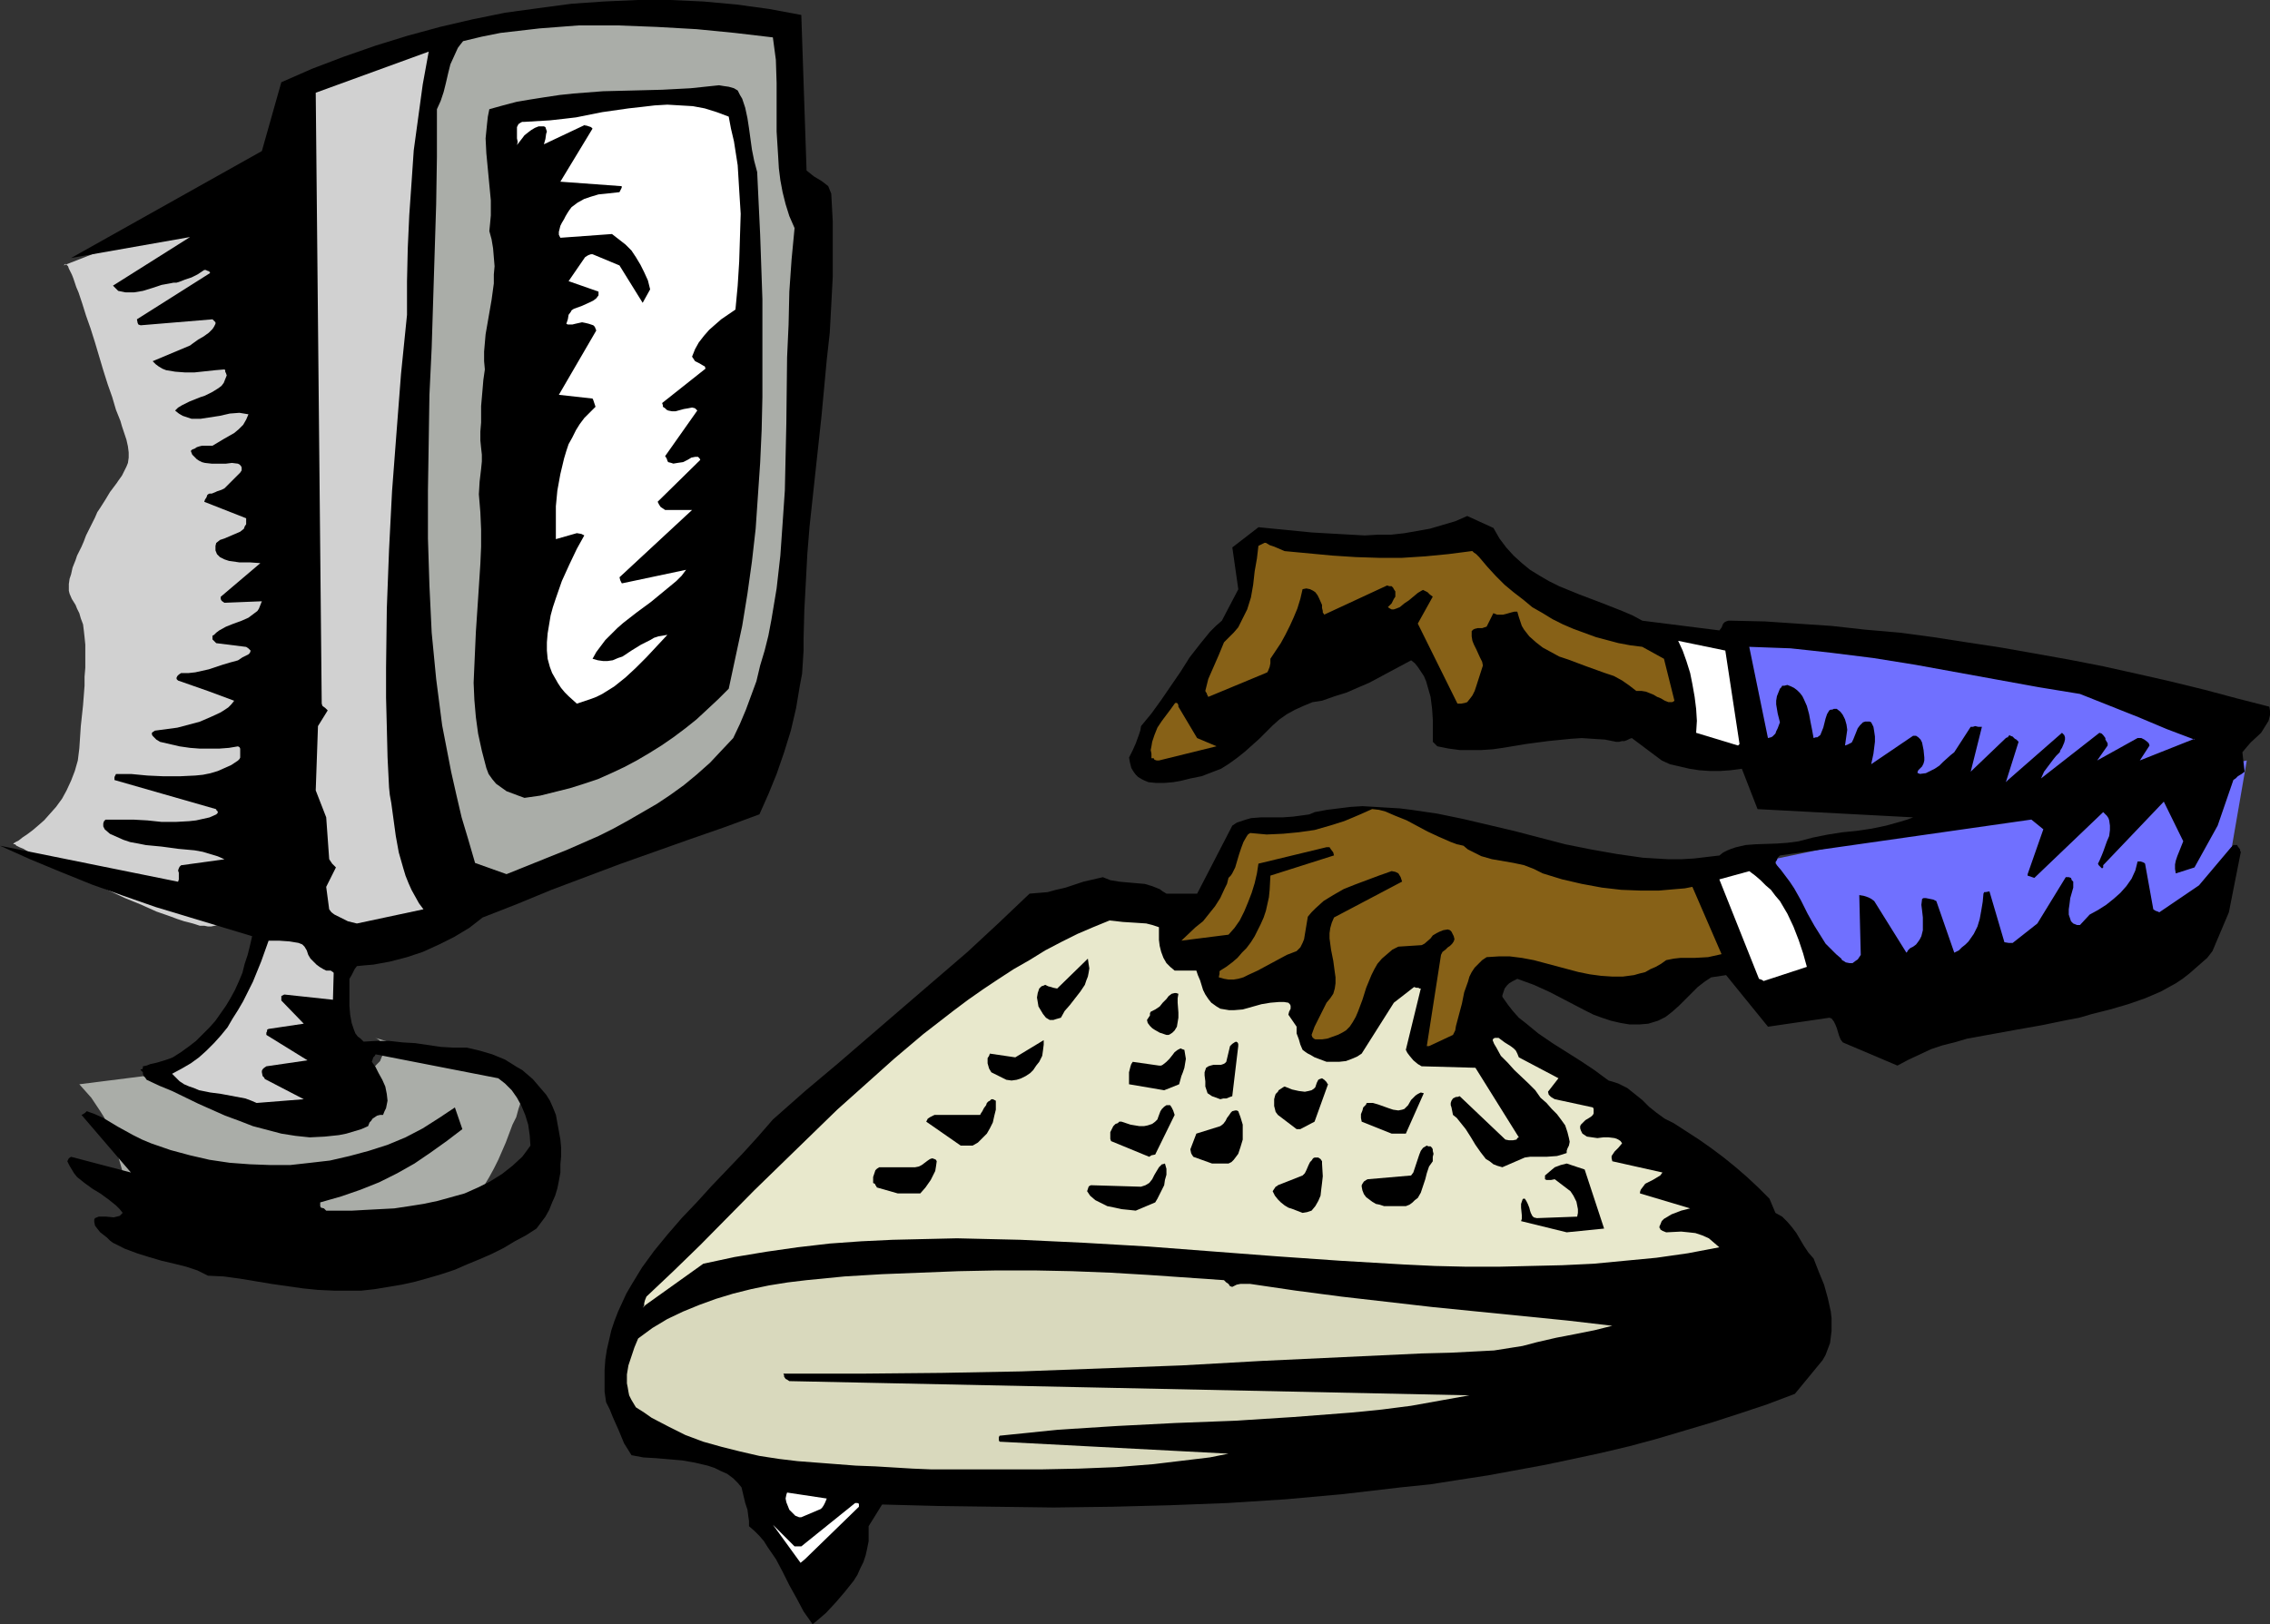
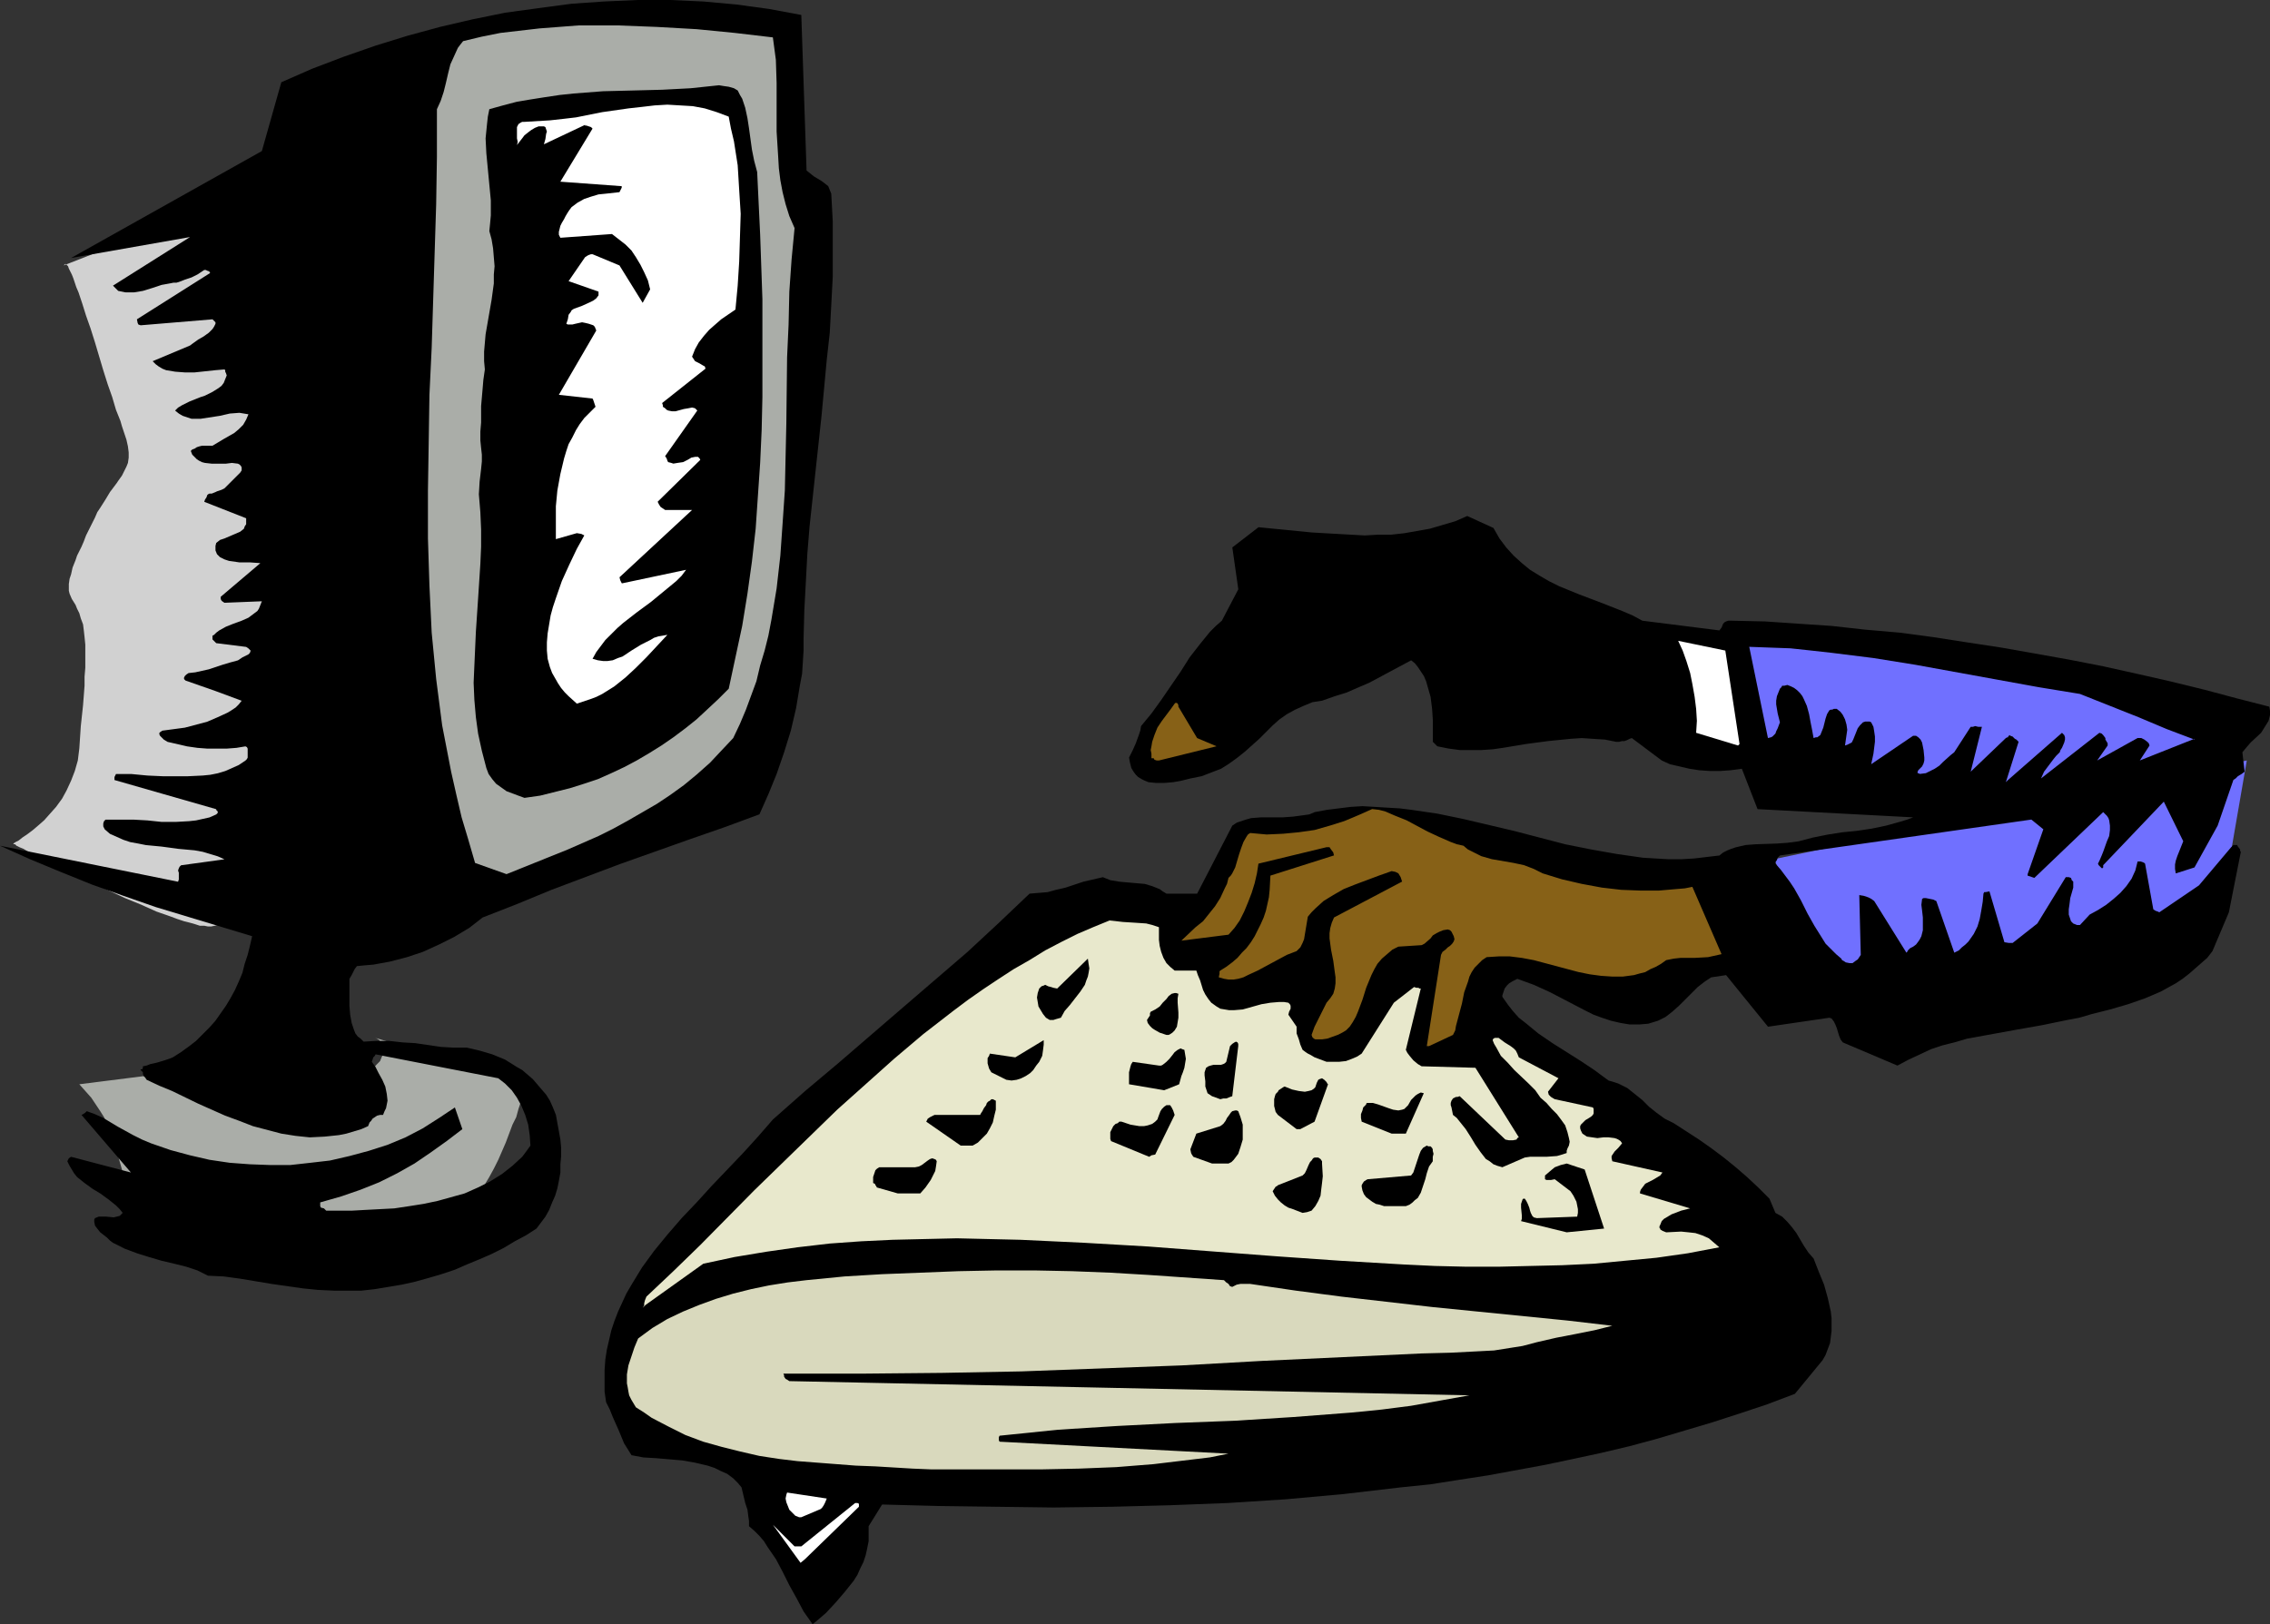
<svg xmlns="http://www.w3.org/2000/svg" xmlns:ns1="http://sodipodi.sourceforge.net/DTD/sodipodi-0.dtd" xmlns:ns2="http://www.inkscape.org/namespaces/inkscape" version="1.0" width="129.724mm" height="92.839mm" id="svg35" ns1:docname="At the Computer 06.wmf">
  <rect width="100%" height="100%" fill="#333333" stroke="none" />
  <ns1:namedview id="namedview35" pagecolor="#ffffff" bordercolor="#000000" borderopacity="0.25" ns2:showpageshadow="2" ns2:pageopacity="0.0" ns2:pagecheckerboard="0" ns2:deskcolor="#d1d1d1" ns2:document-units="mm" />
  <defs id="defs1">
    <pattern id="WMFhbasepattern" patternUnits="userSpaceOnUse" width="6" height="6" x="0" y="0" />
  </defs>
  <path style="fill:#aaada8;fill-opacity:1;fill-rule:evenodd;stroke:none" d="m 17.13,234.248 1.293,1.454 1.293,1.454 0.97,1.454 0.97,1.454 0.808,1.292 0.646,1.454 0.646,1.292 0.485,1.292 0.485,1.292 0.323,1.292 0.646,2.423 0.646,2.262 0.646,2.1 0.97,1.939 0.646,0.808 0.646,0.808 0.808,0.808 0.808,0.646 0.97,0.808 1.293,0.485 1.293,0.485 1.616,0.485 1.616,0.485 1.939,0.323 2.262,0.162 2.424,0.162 2.586,0.162 h 2.909 5.979 2.747 2.747 l 5.01,0.162 h 4.848 l 4.363,0.162 h 4.04 l 3.878,-0.162 3.394,-0.162 3.07,-0.162 2.909,-0.323 2.424,-0.485 2.262,-0.646 1.939,-0.808 1.778,-0.969 1.454,-1.131 1.131,-1.454 0.97,-1.454 0.97,-1.616 0.97,-1.777 0.97,-1.939 1.616,-3.716 1.454,-3.877 0.808,-1.616 0.485,-1.777 0.485,-1.454 0.485,-1.292 0.323,-1.131 0.323,-0.646 0.162,-0.485 v -0.162 -0.162 L 81.123,224.232 h 0.162 l 0.162,0.162 0.485,0.323 0.485,0.808 0.162,0.485 0.162,0.485 0.162,0.646 -0.162,0.646 -0.323,0.646 -0.323,0.808 -0.808,0.808 -0.808,0.969 -1.293,0.969 -1.454,0.969 -3.555,2.1 -1.778,0.969 -1.778,0.808 -1.778,0.646 -1.939,0.646 -1.939,0.485 -1.939,0.485 -1.939,0.323 -1.939,0.162 h -1.939 -1.939 l -2.101,-0.323 -1.778,-0.485 -1.939,-0.485 -1.939,-0.808 -1.778,-0.808 -1.616,-0.646 -1.616,-0.808 -1.293,-0.485 -1.131,-0.485 -0.97,-0.485 -0.97,-0.323 -0.646,-0.323 -0.646,-0.323 -0.485,-0.323 -0.485,-0.162 -0.323,-0.162 h -0.162 l -0.162,-0.162 h -0.162 z" id="path1" />
  <path style="fill:#d1d1d1;fill-opacity:1;fill-rule:evenodd;stroke:none" d="m 13.736,57.35 46.218,-18.094 v 0.646 0.485 0.646 0.969 0.808 l 0.162,1.131 v 1.292 1.292 l 0.162,1.454 v 1.454 1.777 l 0.162,1.777 v 1.777 l 0.162,1.939 v 4.2 l 0.162,4.362 0.162,4.847 0.162,4.847 v 5.331 l 0.162,5.331 v 5.493 l 0.162,5.493 0.162,11.309 v 11.309 5.331 l -0.162,5.493 v 5.17 l -0.162,5.008 -0.162,4.685 -0.323,4.523 -0.162,4.2 -0.162,1.939 -0.162,1.777 -0.162,1.777 -0.162,1.777 -0.162,1.454 -0.162,1.454 -0.323,1.454 -0.162,1.131 -0.323,1.131 -0.162,0.969 -1.131,3.554 -0.808,3.393 -0.808,3.393 -0.808,3.069 -0.646,2.746 -0.646,2.746 -0.646,2.423 -0.646,2.262 -0.808,1.939 -0.646,1.777 -0.97,1.454 -0.808,1.131 -1.131,0.969 -0.485,0.323 -0.646,0.162 -0.646,0.162 -0.808,0.162 h -0.646 l -0.808,-0.162 h -0.97 l -0.97,-0.323 -1.131,-0.323 -1.293,-0.323 -1.454,-0.485 -1.293,-0.485 -3.232,-1.131 -3.232,-1.454 -3.555,-1.454 -6.949,-3.231 -3.394,-1.616 -3.232,-1.454 -1.454,-0.808 -1.454,-0.808 -1.293,-0.646 -1.293,-0.646 -1.131,-0.485 -0.97,-0.485 -0.808,-0.485 -0.808,-0.323 -0.646,-0.323 -0.323,-0.323 H 2.909 v -0.162 0 l 0.485,-0.323 0.646,-0.323 0.808,-0.646 0.97,-0.646 1.293,-0.969 1.131,-0.969 1.293,-1.131 1.293,-1.454 1.293,-1.454 1.293,-1.777 0.97,-1.777 0.97,-2.1 0.808,-2.1 0.646,-2.262 0.323,-2.585 0.323,-4.847 0.485,-4.523 0.162,-2.1 0.162,-2.1 v -1.939 l 0.162,-1.939 v -3.393 -1.615 l -0.162,-1.616 -0.162,-1.454 -0.162,-1.292 -0.485,-1.292 -0.323,-1.131 -0.485,-0.969 -0.323,-0.808 -0.808,-1.292 -0.485,-1.131 -0.162,-0.646 v -0.808 -0.646 l 0.162,-1.131 0.323,-0.969 0.323,-1.454 0.646,-1.615 0.323,-0.969 0.485,-0.969 0.485,-0.969 0.485,-1.131 0.485,-1.292 0.646,-1.292 0.646,-1.292 0.646,-1.292 0.485,-1.131 0.646,-0.969 1.131,-1.777 0.97,-1.616 0.97,-1.292 0.485,-0.646 0.323,-0.485 0.808,-1.131 0.485,-0.969 0.485,-0.969 0.323,-0.808 0.162,-1.131 v -1.131 l -0.162,-1.292 -0.323,-1.454 -0.323,-0.969 -0.646,-1.939 -0.323,-1.131 -0.97,-2.423 -0.808,-2.746 -0.97,-2.746 -0.97,-3.069 -1.778,-5.977 -0.97,-3.069 -0.97,-2.746 -0.808,-2.585 -0.808,-2.423 -0.485,-1.131 -0.323,-0.969 -0.323,-0.969 -0.323,-0.808 -0.323,-0.646 -0.323,-0.646 -0.162,-0.485 -0.323,-0.323 -0.162,-0.162 h -0.162 l -0.162,0.162 z" id="path2" />
-   <path style="fill:#000000;fill-opacity:1;fill-rule:evenodd;stroke:none" d="m 72.074,278.836 h 2.909 3.07 l 2.909,-0.323 2.909,-0.485 2.909,-0.485 2.909,-0.646 2.909,-0.808 2.747,-0.808 2.909,-0.969 2.586,-1.131 2.747,-1.131 2.586,-1.131 2.586,-1.292 2.424,-1.454 2.424,-1.292 2.262,-1.454 0.97,-1.292 0.97,-1.292 0.808,-1.454 0.646,-1.616 0.646,-1.454 0.485,-1.616 0.323,-1.615 0.323,-1.777 v -1.777 l 0.162,-1.777 v -1.777 l -0.162,-1.777 -0.323,-1.777 -0.323,-1.777 -0.323,-1.777 -0.646,-1.616 -0.646,-1.454 -0.808,-1.292 -0.97,-1.131 -0.97,-1.131 -0.97,-1.131 -1.131,-0.969 -1.131,-0.969 -1.131,-0.646 -2.586,-1.616 -2.747,-1.131 -2.747,-0.808 -2.747,-0.646 h -2.909 l -2.747,-0.162 -5.494,-0.808 -2.747,-0.162 -2.909,-0.323 h -2.747 l -2.747,0.162 -0.646,-0.646 -0.646,-0.485 -0.485,-0.646 -0.323,-0.808 -0.485,-1.454 -0.323,-1.777 -0.162,-1.939 v -1.777 -4.039 l 0.485,-0.808 0.323,-0.646 0.323,-0.646 0.485,-0.646 1.616,-0.162 1.939,-0.162 3.555,-0.646 3.717,-0.969 3.394,-1.131 3.555,-1.615 3.232,-1.616 3.232,-1.939 2.909,-2.262 7.434,-2.908 7.434,-3.069 15.029,-5.654 15.029,-5.331 7.434,-2.585 7.434,-2.746 1.939,-4.362 1.778,-4.362 1.616,-4.685 1.454,-4.685 1.131,-4.847 0.808,-4.847 0.485,-2.585 0.162,-2.423 0.162,-2.585 v -2.585 l 0.162,-6.139 0.323,-5.977 0.323,-6.139 0.485,-5.977 1.293,-11.955 1.293,-11.955 1.131,-12.116 0.646,-5.816 0.323,-5.977 0.323,-6.139 v -5.977 -5.977 l -0.323,-5.977 -0.323,-0.808 -0.323,-0.808 -0.808,-0.646 -0.646,-0.485 -1.616,-0.969 -0.808,-0.646 -0.808,-0.646 L 173.073,3.231 166.125,1.939 159.014,0.969 151.904,0.323 144.793,0 h -7.11 l -7.272,0.323 -6.949,0.485 -7.272,0.969 -7.11,0.969 -7.11,1.454 -6.949,1.616 -7.11,1.939 -6.787,2.1 -6.949,2.423 -6.787,2.585 -6.626,2.908 -4.202,14.863 -41.208,23.102 25.694,-4.523 -16.645,10.501 0.646,0.646 0.485,0.485 0.808,0.162 0.808,0.162 h 0.97 0.808 l 1.939,-0.323 2.101,-0.646 1.939,-0.646 1.778,-0.323 0.808,-0.162 h 0.646 l 0.97,-0.323 0.808,-0.323 1.454,-0.485 1.293,-0.646 1.454,-0.969 h 0.323 l 0.323,0.162 0.485,0.162 v 0.162 l 0.162,0.162 -15.837,10.016 0.162,0.808 0.162,0.323 0.485,0.162 15.514,-1.292 0.323,0.323 0.323,0.323 v 0.323 l -0.162,0.323 -0.162,0.323 -0.323,0.485 -0.808,0.808 -1.131,0.808 -1.131,0.646 -1.131,0.808 -0.646,0.485 -8.08,3.393 0.646,0.646 0.646,0.485 0.808,0.485 0.808,0.323 0.97,0.162 0.97,0.162 2.101,0.162 h 2.101 l 4.525,-0.485 1.939,-0.162 0.162,0.162 v 0.323 l 0.162,0.323 0.162,0.485 -0.323,0.808 -0.323,0.808 -0.485,0.646 -0.646,0.485 -1.293,0.808 -1.616,0.808 -0.97,0.323 -0.808,0.323 -1.616,0.646 -1.616,0.808 -0.808,0.485 -0.646,0.646 0.808,0.646 0.808,0.485 0.97,0.323 0.97,0.323 h 0.97 0.97 l 2.101,-0.323 2.101,-0.323 2.101,-0.485 2.101,-0.162 0.97,0.162 0.97,0.162 -0.485,1.131 -0.646,1.131 -0.97,0.969 -0.97,0.808 -2.262,1.292 -2.424,1.454 H 44.278 43.632 l -0.646,0.162 -0.485,0.162 -0.485,0.323 -0.485,0.162 -0.323,0.323 0.323,0.808 0.485,0.485 0.485,0.485 0.485,0.323 0.646,0.323 0.646,0.162 1.454,0.162 h 3.07 l 1.293,-0.162 1.293,0.162 0.323,0.162 0.323,0.323 0.162,0.323 v 0.323 0.323 l -0.323,0.485 -0.646,0.646 -1.616,1.615 -0.646,0.646 -0.323,0.323 -0.162,0.162 -0.646,0.323 -0.485,0.162 -0.485,0.162 -0.323,0.162 -0.808,0.323 h -0.485 l -0.323,0.162 -0.162,0.162 -0.162,0.485 -0.323,0.485 -0.162,0.485 9.05,3.554 v 0.646 0.646 l -0.323,0.485 -0.162,0.485 -0.808,0.646 -1.131,0.485 -1.131,0.485 -1.131,0.485 -0.97,0.323 -0.808,0.646 -0.162,0.646 v 0.969 l 0.323,0.808 0.646,0.646 0.97,0.485 0.97,0.323 1.131,0.162 1.131,0.162 h 2.262 l 2.262,0.162 -8.565,7.27 v 0.485 l 0.162,0.323 0.162,0.162 0.485,0.323 8.08,-0.323 -0.323,0.808 -0.323,0.808 -0.323,0.485 -0.646,0.485 -1.293,0.969 -1.454,0.646 -1.778,0.646 -1.616,0.646 -1.454,0.808 -0.646,0.485 -0.485,0.485 -0.323,0.162 v 0.323 0.485 l 0.485,0.485 0.323,0.323 6.464,0.808 0.485,0.323 0.162,0.162 0.162,0.162 0.162,0.162 -0.162,0.485 -0.323,0.323 -1.293,0.646 -0.485,0.323 -0.485,0.323 -1.778,0.485 -1.616,0.485 -2.909,0.969 -2.909,0.646 -1.454,0.162 h -1.616 l -0.485,0.323 -0.323,0.323 -0.162,0.323 v 0.323 l 0.323,0.323 6.464,2.262 5.656,2.1 -0.646,0.808 -0.646,0.646 -0.97,0.646 -0.808,0.485 -2.101,0.969 -2.262,0.969 -2.424,0.646 -2.424,0.646 -2.424,0.323 -2.424,0.323 -0.485,0.323 -0.162,0.162 v 0.323 l 0.162,0.323 0.808,0.808 0.808,0.485 2.101,0.485 2.101,0.485 2.262,0.323 2.101,0.162 h 2.101 2.101 l 2.101,-0.162 1.939,-0.323 0.323,0.162 0.162,0.323 v 0.808 0.646 0.485 l -0.162,0.323 -0.323,0.323 -1.454,0.969 -1.454,0.646 -1.454,0.646 -1.616,0.485 -1.616,0.323 -1.616,0.162 -3.394,0.162 H 35.39 l -3.555,-0.162 -3.394,-0.323 h -3.232 -0.162 l -0.162,0.323 -0.162,0.323 v 0.646 l 21.978,6.3 v 0.162 l 0.162,0.162 0.162,0.162 v 0 0.162 0.162 l -0.323,0.323 -1.454,0.646 -1.454,0.323 -1.454,0.323 -1.454,0.162 -2.909,0.162 h -3.07 l -3.07,-0.323 -2.909,-0.162 h -3.07 -3.07 l -0.162,0.162 -0.162,0.162 -0.162,0.485 v 0.646 l 0.323,0.646 1.131,0.969 1.454,0.646 1.454,0.646 1.454,0.485 1.778,0.323 1.616,0.323 3.394,0.323 3.555,0.485 3.555,0.323 1.778,0.323 1.616,0.485 1.616,0.485 1.454,0.646 -9.373,1.292 -0.323,0.323 -0.162,0.323 -0.162,0.485 0.162,0.485 v 0.969 0.485 l -0.162,0.485 L 0,182.714 l 6.464,2.908 6.626,2.746 6.787,2.746 6.787,2.423 6.949,2.423 6.949,2.1 6.949,2.1 6.949,2.1 -0.485,2.1 -0.485,1.939 -0.646,1.939 -0.485,1.939 -0.808,1.939 -0.808,1.777 -0.97,1.777 -0.97,1.616 -1.131,1.616 -1.131,1.615 -1.293,1.454 -1.454,1.454 -1.454,1.454 -1.454,1.131 -1.778,1.292 -1.778,1.131 -0.808,0.323 -0.97,0.323 -1.616,0.485 -1.454,0.323 -0.808,0.323 -0.808,0.162 v 0.323 l -0.162,0.323 h -0.162 -0.162 v 0.162 l 0.162,0.162 0.323,0.323 v 0.323 l 0.162,0.485 0.323,0.323 0.323,0.485 2.747,1.292 2.747,1.131 5.656,2.746 5.818,2.585 3.07,1.131 2.909,1.131 3.07,0.808 3.07,0.808 3.07,0.485 3.07,0.323 3.232,-0.162 3.07,-0.323 1.616,-0.323 1.616,-0.485 1.616,-0.485 1.454,-0.646 0.323,-0.808 0.323,-0.323 0.323,-0.485 0.485,-0.323 0.485,-0.323 0.646,-0.162 h 0.646 l 0.323,-0.808 0.323,-0.646 0.162,-0.808 0.162,-0.808 -0.162,-1.454 -0.323,-1.615 -0.646,-1.454 -0.808,-1.454 -0.646,-1.292 -0.808,-1.131 0.162,-0.485 0.162,-0.485 0.323,-0.323 0.162,-0.323 26.502,5.17 1.454,1.131 1.454,1.454 1.131,1.616 0.97,1.777 0.808,1.939 0.646,2.1 0.323,2.262 0.162,2.262 -0.808,1.131 -0.97,1.292 -2.101,1.939 -2.262,1.777 -2.586,1.616 -2.586,1.292 -2.909,1.292 -2.909,0.808 -2.909,0.808 -3.07,0.646 -3.07,0.485 -3.232,0.485 -3.07,0.162 -3.07,0.162 -2.909,0.162 h -2.909 -2.747 l -0.485,-0.485 -0.646,-0.162 -0.162,-0.323 v -0.323 -0.162 -0.323 l 4.525,-1.292 4.202,-1.454 4.04,-1.615 3.878,-1.939 3.717,-2.1 3.555,-2.423 3.394,-2.423 3.394,-2.585 -1.616,-4.685 -3.394,2.262 -3.555,2.262 -3.717,1.939 -3.878,1.616 -4.04,1.292 -4.202,1.131 -4.202,0.969 -4.202,0.485 -4.363,0.485 h -4.363 l -4.363,-0.162 -4.363,-0.323 -4.363,-0.646 -4.202,-0.969 -4.202,-1.131 -4.202,-1.454 -1.939,-0.808 -1.939,-0.969 -3.232,-1.777 -3.232,-1.939 -1.778,-0.808 -1.778,-0.646 -0.323,0.323 -0.485,0.323 -0.323,0.162 10.666,12.439 -12.928,-3.393 -0.485,0.323 -0.323,0.646 0.485,0.969 0.485,0.808 0.485,0.808 0.646,0.808 1.616,1.292 1.778,1.292 1.616,0.969 1.778,1.292 1.616,1.292 0.808,0.808 0.646,0.808 -0.323,0.323 -0.323,0.323 -0.646,0.162 -0.646,0.162 -1.616,-0.162 h -0.808 -0.808 l -0.808,0.323 -0.162,0.323 v 0.485 l 0.162,0.808 0.485,0.646 0.646,0.808 1.454,1.131 0.646,0.646 0.646,0.485 1.293,0.646 1.293,0.646 2.586,0.969 2.586,0.808 2.747,0.808 2.747,0.646 2.586,0.646 2.424,0.808 2.262,1.131 3.394,0.162 3.555,0.485 6.787,1.131 6.787,0.969 3.232,0.323 z" id="path3" />
-   <path style="fill:#d1d1d1;fill-opacity:1;fill-rule:evenodd;stroke:none" d="m 55.429,238.287 10.181,-0.808 -8.08,-4.2 -0.323,-0.162 -0.162,-0.323 -0.323,-0.323 -0.162,-0.808 v -0.323 l 0.162,-0.323 0.323,-0.323 0.485,-0.323 8.888,-1.292 -8.888,-5.493 v -0.485 l 0.162,-0.323 v -0.323 l 0.323,-0.162 7.595,-1.131 -4.848,-5.008 v -0.485 -0.485 l 0.323,-0.162 0.323,-0.162 10.504,1.131 0.162,-5.816 -0.162,-0.162 -0.485,-0.323 H 71.104 70.458 l -0.646,-0.323 -0.808,-0.485 -0.646,-0.485 -0.646,-0.646 -0.646,-0.646 -0.485,-0.808 -0.323,-0.969 -0.485,-0.808 -0.485,-0.485 -0.808,-0.323 -0.97,-0.162 -0.97,-0.162 -2.262,-0.162 h -2.262 l -1.616,4.523 -1.778,4.362 -2.101,4.2 -1.131,1.939 -1.131,1.777 -1.131,1.939 -1.454,1.777 -1.454,1.616 -1.616,1.616 -1.616,1.454 -1.778,1.292 -1.939,1.131 -2.101,1.131 0.808,0.808 0.808,0.808 0.97,0.646 1.131,0.485 0.97,0.323 1.131,0.485 2.424,0.485 2.424,0.323 2.586,0.485 2.586,0.485 1.293,0.485 z" id="path4" />
-   <path style="fill:#d1d1d1;fill-opacity:1;fill-rule:evenodd;stroke:none" d="m 77.083,199.515 14.382,-3.069 -0.97,-1.292 -0.808,-1.454 -0.808,-1.454 -0.646,-1.454 -0.646,-1.616 -0.485,-1.616 -0.97,-3.393 -0.646,-3.554 -0.485,-3.554 -0.485,-3.554 -0.323,-1.777 -0.162,-1.615 -0.323,-6.462 -0.162,-6.624 -0.162,-6.3 v -6.462 l 0.162,-12.762 0.485,-12.762 0.646,-12.601 0.97,-12.762 0.97,-12.601 1.293,-12.762 v -7.27 l 0.162,-7.108 0.323,-7.108 0.485,-6.947 0.485,-7.108 0.97,-7.108 0.97,-7.108 1.293,-7.108 -24.402,8.885 1.293,131.987 0.162,0.485 0.646,0.485 0.162,0.162 0.323,0.323 -2.101,3.393 -0.485,13.893 2.262,5.816 0.646,9.047 0.646,0.969 0.323,0.323 0.485,0.485 -2.101,4.2 0.646,4.847 0.485,0.646 0.646,0.485 1.293,0.646 1.616,0.808 z" id="path5" />
+   <path style="fill:#000000;fill-opacity:1;fill-rule:evenodd;stroke:none" d="m 72.074,278.836 h 2.909 3.07 l 2.909,-0.323 2.909,-0.485 2.909,-0.485 2.909,-0.646 2.909,-0.808 2.747,-0.808 2.909,-0.969 2.586,-1.131 2.747,-1.131 2.586,-1.131 2.586,-1.292 2.424,-1.454 2.424,-1.292 2.262,-1.454 0.97,-1.292 0.97,-1.292 0.808,-1.454 0.646,-1.616 0.646,-1.454 0.485,-1.616 0.323,-1.615 0.323,-1.777 v -1.777 l 0.162,-1.777 v -1.777 l -0.162,-1.777 -0.323,-1.777 -0.323,-1.777 -0.323,-1.777 -0.646,-1.616 -0.646,-1.454 -0.808,-1.292 -0.97,-1.131 -0.97,-1.131 -0.97,-1.131 -1.131,-0.969 -1.131,-0.969 -1.131,-0.646 -2.586,-1.616 -2.747,-1.131 -2.747,-0.808 -2.747,-0.646 h -2.909 l -2.747,-0.162 -5.494,-0.808 -2.747,-0.162 -2.909,-0.323 h -2.747 l -2.747,0.162 -0.646,-0.646 -0.646,-0.485 -0.485,-0.646 -0.323,-0.808 -0.485,-1.454 -0.323,-1.777 -0.162,-1.939 v -1.777 -4.039 l 0.485,-0.808 0.323,-0.646 0.323,-0.646 0.485,-0.646 1.616,-0.162 1.939,-0.162 3.555,-0.646 3.717,-0.969 3.394,-1.131 3.555,-1.615 3.232,-1.616 3.232,-1.939 2.909,-2.262 7.434,-2.908 7.434,-3.069 15.029,-5.654 15.029,-5.331 7.434,-2.585 7.434,-2.746 1.939,-4.362 1.778,-4.362 1.616,-4.685 1.454,-4.685 1.131,-4.847 0.808,-4.847 0.485,-2.585 0.162,-2.423 0.162,-2.585 v -2.585 l 0.162,-6.139 0.323,-5.977 0.323,-6.139 0.485,-5.977 1.293,-11.955 1.293,-11.955 1.131,-12.116 0.646,-5.816 0.323,-5.977 0.323,-6.139 v -5.977 -5.977 l -0.323,-5.977 -0.323,-0.808 -0.323,-0.808 -0.808,-0.646 -0.646,-0.485 -1.616,-0.969 -0.808,-0.646 -0.808,-0.646 L 173.073,3.231 166.125,1.939 159.014,0.969 151.904,0.323 144.793,0 h -7.11 l -7.272,0.323 -6.949,0.485 -7.272,0.969 -7.11,0.969 -7.11,1.454 -6.949,1.616 -7.11,1.939 -6.787,2.1 -6.949,2.423 -6.787,2.585 -6.626,2.908 -4.202,14.863 -41.208,23.102 25.694,-4.523 -16.645,10.501 0.646,0.646 0.485,0.485 0.808,0.162 0.808,0.162 h 0.97 0.808 l 1.939,-0.323 2.101,-0.646 1.939,-0.646 1.778,-0.323 0.808,-0.162 h 0.646 l 0.97,-0.323 0.808,-0.323 1.454,-0.485 1.293,-0.646 1.454,-0.969 h 0.323 l 0.323,0.162 0.485,0.162 v 0.162 l 0.162,0.162 -15.837,10.016 0.162,0.808 0.162,0.323 0.485,0.162 15.514,-1.292 0.323,0.323 0.323,0.323 v 0.323 l -0.162,0.323 -0.162,0.323 -0.323,0.485 -0.808,0.808 -1.131,0.808 -1.131,0.646 -1.131,0.808 -0.646,0.485 -8.08,3.393 0.646,0.646 0.646,0.485 0.808,0.485 0.808,0.323 0.97,0.162 0.97,0.162 2.101,0.162 h 2.101 l 4.525,-0.485 1.939,-0.162 0.162,0.162 v 0.323 l 0.162,0.323 0.162,0.485 -0.323,0.808 -0.323,0.808 -0.485,0.646 -0.646,0.485 -1.293,0.808 -1.616,0.808 -0.97,0.323 -0.808,0.323 -1.616,0.646 -1.616,0.808 -0.808,0.485 -0.646,0.646 0.808,0.646 0.808,0.485 0.97,0.323 0.97,0.323 h 0.97 0.97 l 2.101,-0.323 2.101,-0.323 2.101,-0.485 2.101,-0.162 0.97,0.162 0.97,0.162 -0.485,1.131 -0.646,1.131 -0.97,0.969 -0.97,0.808 -2.262,1.292 -2.424,1.454 H 44.278 43.632 l -0.646,0.162 -0.485,0.162 -0.485,0.323 -0.485,0.162 -0.323,0.323 0.323,0.808 0.485,0.485 0.485,0.485 0.485,0.323 0.646,0.323 0.646,0.162 1.454,0.162 h 3.07 l 1.293,-0.162 1.293,0.162 0.323,0.162 0.323,0.323 0.162,0.323 v 0.323 0.323 l -0.323,0.485 -0.646,0.646 -1.616,1.615 -0.646,0.646 -0.323,0.323 -0.162,0.162 -0.646,0.323 -0.485,0.162 -0.485,0.162 -0.323,0.162 -0.808,0.323 h -0.485 l -0.323,0.162 -0.162,0.162 -0.162,0.485 -0.323,0.485 -0.162,0.485 9.05,3.554 v 0.646 0.646 l -0.323,0.485 -0.162,0.485 -0.808,0.646 -1.131,0.485 -1.131,0.485 -1.131,0.485 -0.97,0.323 -0.808,0.646 -0.162,0.646 v 0.969 l 0.323,0.808 0.646,0.646 0.97,0.485 0.97,0.323 1.131,0.162 1.131,0.162 h 2.262 l 2.262,0.162 -8.565,7.27 v 0.485 l 0.162,0.323 0.162,0.162 0.485,0.323 8.08,-0.323 -0.323,0.808 -0.323,0.808 -0.323,0.485 -0.646,0.485 -1.293,0.969 -1.454,0.646 -1.778,0.646 -1.616,0.646 -1.454,0.808 -0.646,0.485 -0.485,0.485 -0.323,0.162 v 0.323 0.485 l 0.485,0.485 0.323,0.323 6.464,0.808 0.485,0.323 0.162,0.162 0.162,0.162 0.162,0.162 -0.162,0.485 -0.323,0.323 -1.293,0.646 -0.485,0.323 -0.485,0.323 -1.778,0.485 -1.616,0.485 -2.909,0.969 -2.909,0.646 -1.454,0.162 l -0.485,0.323 -0.323,0.323 -0.162,0.323 v 0.323 l 0.323,0.323 6.464,2.262 5.656,2.1 -0.646,0.808 -0.646,0.646 -0.97,0.646 -0.808,0.485 -2.101,0.969 -2.262,0.969 -2.424,0.646 -2.424,0.646 -2.424,0.323 -2.424,0.323 -0.485,0.323 -0.162,0.162 v 0.323 l 0.162,0.323 0.808,0.808 0.808,0.485 2.101,0.485 2.101,0.485 2.262,0.323 2.101,0.162 h 2.101 2.101 l 2.101,-0.162 1.939,-0.323 0.323,0.162 0.162,0.323 v 0.808 0.646 0.485 l -0.162,0.323 -0.323,0.323 -1.454,0.969 -1.454,0.646 -1.454,0.646 -1.616,0.485 -1.616,0.323 -1.616,0.162 -3.394,0.162 H 35.39 l -3.555,-0.162 -3.394,-0.323 h -3.232 -0.162 l -0.162,0.323 -0.162,0.323 v 0.646 l 21.978,6.3 v 0.162 l 0.162,0.162 0.162,0.162 v 0 0.162 0.162 l -0.323,0.323 -1.454,0.646 -1.454,0.323 -1.454,0.323 -1.454,0.162 -2.909,0.162 h -3.07 l -3.07,-0.323 -2.909,-0.162 h -3.07 -3.07 l -0.162,0.162 -0.162,0.162 -0.162,0.485 v 0.646 l 0.323,0.646 1.131,0.969 1.454,0.646 1.454,0.646 1.454,0.485 1.778,0.323 1.616,0.323 3.394,0.323 3.555,0.485 3.555,0.323 1.778,0.323 1.616,0.485 1.616,0.485 1.454,0.646 -9.373,1.292 -0.323,0.323 -0.162,0.323 -0.162,0.485 0.162,0.485 v 0.969 0.485 l -0.162,0.485 L 0,182.714 l 6.464,2.908 6.626,2.746 6.787,2.746 6.787,2.423 6.949,2.423 6.949,2.1 6.949,2.1 6.949,2.1 -0.485,2.1 -0.485,1.939 -0.646,1.939 -0.485,1.939 -0.808,1.939 -0.808,1.777 -0.97,1.777 -0.97,1.616 -1.131,1.616 -1.131,1.615 -1.293,1.454 -1.454,1.454 -1.454,1.454 -1.454,1.131 -1.778,1.292 -1.778,1.131 -0.808,0.323 -0.97,0.323 -1.616,0.485 -1.454,0.323 -0.808,0.323 -0.808,0.162 v 0.323 l -0.162,0.323 h -0.162 -0.162 v 0.162 l 0.162,0.162 0.323,0.323 v 0.323 l 0.162,0.485 0.323,0.323 0.323,0.485 2.747,1.292 2.747,1.131 5.656,2.746 5.818,2.585 3.07,1.131 2.909,1.131 3.07,0.808 3.07,0.808 3.07,0.485 3.07,0.323 3.232,-0.162 3.07,-0.323 1.616,-0.323 1.616,-0.485 1.616,-0.485 1.454,-0.646 0.323,-0.808 0.323,-0.323 0.323,-0.485 0.485,-0.323 0.485,-0.323 0.646,-0.162 h 0.646 l 0.323,-0.808 0.323,-0.646 0.162,-0.808 0.162,-0.808 -0.162,-1.454 -0.323,-1.615 -0.646,-1.454 -0.808,-1.454 -0.646,-1.292 -0.808,-1.131 0.162,-0.485 0.162,-0.485 0.323,-0.323 0.162,-0.323 26.502,5.17 1.454,1.131 1.454,1.454 1.131,1.616 0.97,1.777 0.808,1.939 0.646,2.1 0.323,2.262 0.162,2.262 -0.808,1.131 -0.97,1.292 -2.101,1.939 -2.262,1.777 -2.586,1.616 -2.586,1.292 -2.909,1.292 -2.909,0.808 -2.909,0.808 -3.07,0.646 -3.07,0.485 -3.232,0.485 -3.07,0.162 -3.07,0.162 -2.909,0.162 h -2.909 -2.747 l -0.485,-0.485 -0.646,-0.162 -0.162,-0.323 v -0.323 -0.162 -0.323 l 4.525,-1.292 4.202,-1.454 4.04,-1.615 3.878,-1.939 3.717,-2.1 3.555,-2.423 3.394,-2.423 3.394,-2.585 -1.616,-4.685 -3.394,2.262 -3.555,2.262 -3.717,1.939 -3.878,1.616 -4.04,1.292 -4.202,1.131 -4.202,0.969 -4.202,0.485 -4.363,0.485 h -4.363 l -4.363,-0.162 -4.363,-0.323 -4.363,-0.646 -4.202,-0.969 -4.202,-1.131 -4.202,-1.454 -1.939,-0.808 -1.939,-0.969 -3.232,-1.777 -3.232,-1.939 -1.778,-0.808 -1.778,-0.646 -0.323,0.323 -0.485,0.323 -0.323,0.162 10.666,12.439 -12.928,-3.393 -0.485,0.323 -0.323,0.646 0.485,0.969 0.485,0.808 0.485,0.808 0.646,0.808 1.616,1.292 1.778,1.292 1.616,0.969 1.778,1.292 1.616,1.292 0.808,0.808 0.646,0.808 -0.323,0.323 -0.323,0.323 -0.646,0.162 -0.646,0.162 -1.616,-0.162 h -0.808 -0.808 l -0.808,0.323 -0.162,0.323 v 0.485 l 0.162,0.808 0.485,0.646 0.646,0.808 1.454,1.131 0.646,0.646 0.646,0.485 1.293,0.646 1.293,0.646 2.586,0.969 2.586,0.808 2.747,0.808 2.747,0.646 2.586,0.646 2.424,0.808 2.262,1.131 3.394,0.162 3.555,0.485 6.787,1.131 6.787,0.969 3.232,0.323 z" id="path3" />
  <path style="fill:#aaada8;fill-opacity:1;fill-rule:evenodd;stroke:none" d="m 109.403,188.853 13.251,-5.331 6.626,-2.908 3.232,-1.616 3.232,-1.777 3.07,-1.777 3.07,-1.777 2.909,-1.939 2.909,-2.1 2.747,-2.262 2.909,-2.585 2.424,-2.585 2.586,-2.746 1.454,-3.069 1.293,-3.069 1.131,-3.069 1.131,-3.069 0.808,-3.393 0.97,-3.231 0.808,-3.231 0.646,-3.393 1.131,-6.785 0.808,-7.108 0.485,-6.947 0.485,-7.108 0.162,-7.27 0.162,-7.27 0.162,-14.216 0.323,-7.108 0.162,-7.108 0.485,-6.947 0.646,-6.785 -1.131,-2.585 -0.808,-2.585 -0.646,-2.585 -0.485,-2.585 -0.323,-2.585 -0.162,-2.746 -0.323,-5.17 v -10.501 l -0.162,-5.008 -0.323,-2.423 -0.323,-2.423 -8.242,-0.969 -8.242,-0.808 -8.565,-0.485 -8.403,-0.323 h -4.202 -4.363 l -4.202,0.323 -4.202,0.323 -4.202,0.485 -4.202,0.485 -4.04,0.808 -4.04,0.969 -0.646,0.808 -0.485,0.646 -0.808,1.777 -0.808,1.777 -0.485,1.939 -0.485,2.1 -0.485,1.939 -0.646,1.939 -0.808,1.777 v 10.339 l -0.162,10.178 -0.646,20.678 -0.323,10.339 -0.485,10.178 -0.162,10.501 -0.162,10.178 v 10.339 l 0.323,10.178 0.485,10.178 0.485,5.008 0.485,5.008 1.293,10.016 0.97,5.008 0.97,5.008 1.131,5.008 1.131,4.847 1.454,4.847 1.454,5.008 z" id="path6" />
  <path style="fill:#000000;fill-opacity:1;fill-rule:evenodd;stroke:none" d="m 113.281,172.375 3.394,-0.485 3.232,-0.808 3.232,-0.808 3.07,-0.969 2.909,-0.969 2.909,-1.292 2.747,-1.292 2.747,-1.454 2.747,-1.615 2.586,-1.616 2.586,-1.777 2.586,-1.939 2.424,-1.939 2.262,-2.1 2.424,-2.262 2.262,-2.262 1.454,-6.785 1.454,-6.785 1.131,-6.947 0.97,-6.947 0.808,-7.108 0.485,-7.108 0.485,-7.108 0.323,-7.108 0.162,-7.108 v -7.108 -6.947 -7.108 l -0.485,-13.893 -0.646,-13.57 -0.646,-2.423 -0.485,-2.423 -0.646,-4.685 -0.323,-2.1 -0.485,-2.262 -0.646,-1.939 -0.485,-0.808 -0.485,-0.969 -0.808,-0.485 -1.131,-0.323 -1.131,-0.162 -0.97,-0.162 -6.141,0.646 -6.141,0.323 -6.302,0.162 -6.464,0.162 -6.302,0.485 -3.07,0.323 -3.232,0.485 -3.07,0.485 -2.909,0.485 -3.07,0.808 -2.909,0.808 -0.323,1.616 -0.162,1.454 -0.162,1.616 -0.162,1.616 0.162,3.231 0.323,3.393 0.646,6.785 v 3.231 l -0.162,1.777 -0.162,1.616 0.485,1.777 0.323,1.939 0.162,1.939 0.162,1.939 -0.162,1.777 v 1.939 l -0.485,3.554 -0.646,3.716 -0.646,3.716 -0.323,3.716 v 2.1 l 0.162,1.777 -0.323,2.262 -0.162,1.939 -0.323,3.716 v 3.554 l -0.162,1.939 v 1.939 l 0.162,1.616 0.162,1.454 v 1.454 l -0.162,1.616 -0.323,2.746 -0.162,2.746 0.323,3.877 0.162,3.716 v 3.716 l -0.162,3.716 -0.485,7.431 -0.485,7.27 -0.323,7.27 -0.162,3.716 0.162,3.716 0.323,3.716 0.485,3.554 0.808,3.716 0.97,3.716 0.485,1.292 0.808,1.131 0.808,0.969 1.131,0.808 1.131,0.808 1.293,0.485 1.293,0.485 z" id="path7" />
  <path style="fill:#ffffff;fill-opacity:1;fill-rule:evenodd;stroke:none" d="m 124.593,152.019 1.454,-0.485 1.454,-0.485 1.293,-0.485 1.293,-0.646 1.293,-0.808 1.293,-0.808 2.424,-1.939 2.262,-2.1 2.262,-2.262 2.262,-2.423 2.262,-2.423 -0.97,0.162 -0.97,0.162 -0.97,0.323 -0.808,0.485 -1.939,0.969 -2.101,1.292 -1.939,1.292 -0.97,0.323 -1.131,0.485 -1.131,0.162 h -0.97 l -1.131,-0.162 -1.131,-0.323 0.808,-1.454 0.97,-1.292 0.97,-1.292 1.293,-1.292 1.293,-1.292 1.293,-1.131 2.909,-2.262 3.07,-2.262 2.747,-2.262 2.747,-2.262 1.131,-1.131 0.97,-1.292 -13.736,2.908 h -0.162 l -0.162,-0.323 -0.162,-0.323 -0.162,-0.646 15.675,-14.54 h -5.818 l -0.485,-0.323 -0.485,-0.323 -0.323,-0.485 -0.323,-0.646 9.211,-9.047 -0.162,-0.323 -0.323,-0.323 h -0.323 -0.323 l -0.808,0.162 -0.808,0.485 -0.97,0.485 -1.131,0.162 -0.97,0.162 -0.485,-0.162 -0.646,-0.162 v 0 l -0.162,-0.323 -0.162,-0.485 -0.323,-0.485 6.949,-9.855 -0.323,-0.323 -0.162,-0.162 -0.646,-0.162 -0.808,0.162 -0.97,0.162 -1.778,0.485 h -0.808 l -0.808,-0.162 -0.323,-0.162 -0.323,-0.323 -0.485,-0.323 v -0.323 l -0.162,-0.485 9.373,-7.431 -0.162,-0.485 -0.323,-0.162 -0.808,-0.485 -0.97,-0.485 -0.323,-0.485 -0.323,-0.485 0.646,-1.616 0.808,-1.454 1.131,-1.454 1.131,-1.292 1.293,-1.131 1.293,-1.131 3.07,-2.1 0.485,-5.17 0.323,-5.17 0.162,-5.17 0.162,-5.17 -0.323,-5.17 -0.323,-5.331 -0.808,-5.17 -0.646,-2.746 -0.485,-2.585 -2.586,-0.969 -2.586,-0.808 -2.586,-0.485 -2.747,-0.162 -2.747,-0.162 -2.747,0.162 -2.747,0.323 -2.909,0.323 -5.656,0.808 -5.656,1.131 -2.747,0.323 -2.909,0.323 -2.747,0.162 -2.747,0.162 h -0.485 l -0.323,0.162 -0.485,0.323 -0.323,0.646 v 0.646 1.777 l 0.162,0.808 -0.162,0.646 1.131,-1.454 0.485,-0.646 0.808,-0.646 0.646,-0.485 0.808,-0.485 0.808,-0.323 h 1.131 l 0.323,0.162 0.162,0.485 0.162,0.485 -0.162,0.485 -0.162,1.131 -0.323,1.131 8.888,-4.2 v 0.162 h 0.323 l 0.485,0.162 0.485,0.162 0.323,0.323 -6.949,11.47 13.251,0.969 v 0.323 l -0.162,0.323 -0.162,0.323 -0.162,0.323 -1.454,0.162 -1.454,0.162 -1.616,0.162 -1.616,0.485 -1.454,0.485 -1.454,0.808 -1.293,0.969 -0.485,0.646 -0.323,0.485 -0.485,0.808 -0.323,0.646 -0.485,0.808 -0.323,0.646 -0.162,0.646 -0.162,0.646 v 0.646 l 0.323,0.646 11.15,-0.808 1.454,1.131 1.454,1.131 1.293,1.292 0.97,1.454 0.97,1.616 0.808,1.616 0.808,1.777 0.485,1.939 -1.616,2.908 -5.01,-8.078 -5.818,-2.423 h -0.323 l -0.485,0.162 -0.323,0.162 -0.485,0.323 -3.555,5.17 6.464,2.262 v 0.808 l -0.485,0.646 -0.646,0.485 -0.646,0.323 -1.778,0.808 -1.778,0.646 -0.485,0.323 -0.162,0.323 -0.485,0.646 -0.162,0.969 -0.162,0.485 -0.162,0.485 0.323,0.162 h 0.485 0.485 l 0.646,-0.162 1.454,-0.323 0.808,0.162 0.646,0.162 0.485,0.162 0.485,0.162 0.323,0.323 0.323,0.808 -8.08,13.893 7.272,0.808 0.162,0.323 0.162,0.485 0.162,0.485 0.162,0.485 -2.424,2.423 -0.97,1.292 -0.808,1.292 -0.808,1.616 -0.808,1.454 -0.485,1.454 -0.485,1.616 -0.808,3.393 -0.646,3.554 -0.323,3.393 v 3.554 3.554 l 4.525,-1.292 0.97,0.162 0.323,0.162 0.323,0.162 -0.808,1.454 -0.808,1.454 -1.616,3.393 -1.616,3.554 -1.293,3.716 -0.646,1.939 -0.485,1.777 -0.323,1.939 -0.323,1.939 -0.162,1.939 v 1.777 l 0.162,1.777 0.485,1.777 0.485,1.292 0.646,1.131 0.646,1.131 0.646,0.969 0.808,0.969 0.808,0.808 z" id="path8" />
  <path style="fill:#7070ff;fill-opacity:1;fill-rule:evenodd;stroke:none" d="m 383.153,185.622 15.514,32.633 79.83,-14.701 6.787,-39.257 z" id="path9" />
  <path style="fill:#000000;fill-opacity:1;fill-rule:evenodd;stroke:none" d="m 176.144,350.403 2.262,-1.939 2.101,-2.262 1.939,-2.262 1.939,-2.423 0.808,-1.292 0.646,-1.454 0.646,-1.292 0.485,-1.454 0.323,-1.454 0.323,-1.615 v -1.616 -1.616 l 2.909,-4.685 12.282,0.323 12.282,0.162 12.443,0.162 12.605,-0.162 12.443,-0.323 12.605,-0.485 12.605,-0.808 12.443,-1.131 12.443,-1.454 6.302,-0.646 6.141,-0.969 6.302,-0.969 6.141,-1.131 6.141,-1.131 6.141,-1.292 5.979,-1.292 6.141,-1.454 5.979,-1.616 5.979,-1.777 5.979,-1.777 5.979,-1.939 5.818,-1.939 5.979,-2.262 5.979,-7.27 0.646,-1.131 0.485,-1.292 0.485,-1.292 0.162,-1.292 0.162,-1.292 v -1.454 -1.292 l -0.162,-1.454 -0.646,-2.908 -0.808,-2.908 -1.131,-2.746 -1.131,-2.908 -1.131,-1.292 -0.97,-1.454 -1.616,-2.746 -0.97,-1.292 -0.97,-1.131 -1.131,-1.131 -1.454,-0.808 -1.293,-3.069 -2.424,-2.423 -2.424,-2.262 -2.424,-2.1 -2.586,-2.1 -2.586,-1.939 -2.747,-1.939 -2.747,-1.777 -2.747,-1.777 -0.97,-0.485 -0.97,-0.485 -1.778,-1.292 -1.616,-1.292 -1.454,-1.454 -1.616,-1.292 -1.616,-1.292 -0.97,-0.485 -0.97,-0.485 -0.97,-0.323 -1.131,-0.323 -3.07,-2.262 -2.909,-1.939 -3.07,-1.939 -3.07,-1.939 -3.07,-2.1 -2.747,-2.262 -1.454,-1.131 -1.293,-1.454 -1.131,-1.454 -1.131,-1.616 v -0.323 l 0.162,-0.485 0.162,-0.485 0.162,-0.485 0.485,-0.646 0.485,-0.485 0.808,-0.485 0.97,-0.485 1.778,0.646 1.778,0.646 1.778,0.808 1.778,0.808 3.717,1.939 3.717,1.939 1.939,0.969 1.778,0.646 1.939,0.646 2.101,0.485 1.939,0.323 h 2.101 l 1.939,-0.162 2.101,-0.646 1.616,-0.808 1.454,-1.131 1.454,-1.292 1.293,-1.292 2.747,-2.746 1.454,-1.131 1.454,-0.969 3.232,-0.485 9.05,11.147 13.251,-1.939 0.485,0.162 0.485,0.646 0.323,0.646 0.323,0.808 0.485,1.615 0.323,0.808 0.485,0.646 11.797,5.008 2.424,-1.292 2.424,-1.131 2.424,-1.131 2.424,-0.808 2.586,-0.646 2.747,-0.808 5.333,-0.969 5.333,-0.969 5.494,-0.969 5.494,-1.131 2.586,-0.485 2.747,-0.808 3.878,-0.969 3.878,-1.131 3.717,-1.292 3.394,-1.454 3.232,-1.777 1.454,-0.969 1.454,-1.131 1.293,-1.131 1.293,-1.131 1.293,-1.131 1.131,-1.454 3.555,-8.401 2.586,-13.086 -0.162,-0.162 v -0.323 l -0.485,-0.646 -0.162,-0.323 h -0.323 -0.485 l -0.485,0.485 -6.949,8.239 -8.565,5.816 v 0 l -0.323,-0.162 -0.485,-0.162 -0.485,-0.323 -1.778,-9.855 -0.162,-0.162 -0.323,-0.162 -0.485,-0.162 h -0.646 l -0.485,1.939 -0.808,1.777 -1.131,1.616 -1.293,1.454 -1.454,1.292 -1.616,1.292 -1.778,1.131 -1.778,0.969 -2.101,2.262 h -0.646 l -0.808,-0.323 -0.485,-0.485 -0.162,-0.485 -0.323,-0.969 v -1.131 l 0.162,-1.131 0.162,-1.292 0.323,-1.131 0.323,-1.131 v -1.292 l -0.323,-0.323 -0.162,-0.485 -0.485,-0.162 h -0.323 -0.323 l -6.141,10.016 -5.333,4.2 h -0.808 l -0.97,-0.162 -3.232,-10.985 -0.808,0.162 h -0.323 l -0.162,0.323 -0.162,1.777 -0.323,1.939 -0.323,1.777 -0.485,1.615 -0.808,1.616 -1.131,1.616 -0.646,0.646 -0.808,0.646 -0.646,0.646 -0.97,0.485 -3.878,-11.147 -0.646,-0.323 -0.808,-0.162 -0.808,-0.162 h -0.485 l -0.323,0.162 -0.162,1.292 0.162,1.292 0.162,1.454 v 1.292 1.454 l -0.323,1.292 -0.323,0.646 -0.323,0.485 -0.485,0.646 -0.646,0.485 -0.646,0.323 -0.485,0.485 -0.162,0.323 -0.162,0.162 -6.949,-11.147 -0.646,-0.485 -0.646,-0.323 -0.97,-0.323 -0.97,-0.162 0.323,12.924 -0.323,0.485 -0.323,0.485 -0.485,0.323 -0.646,0.485 h -0.646 l -0.808,-0.162 -0.485,-0.323 -0.323,-0.162 -0.162,-0.323 -1.131,-0.969 -1.131,-1.131 -1.131,-1.131 -0.808,-1.292 -1.616,-2.585 -1.454,-2.585 -1.454,-2.908 -1.454,-2.585 -0.97,-1.454 -0.97,-1.292 -0.97,-1.292 -1.131,-1.292 v -0.323 l 0.323,-0.485 0.162,-0.485 0.485,-0.485 54.298,-7.754 2.586,2.1 -3.394,9.693 v 0.323 l 0.485,0.162 0.97,0.323 14.867,-14.216 0.485,0.485 0.323,0.323 0.323,0.485 0.162,0.485 0.162,1.131 v 0.969 l -0.162,1.292 -0.485,1.131 -0.808,2.262 -0.323,0.808 -0.485,1.131 -0.323,0.646 v 0 l 0.162,0.323 0.485,0.485 0.162,0.162 h 0.162 l 0.162,-0.162 v -0.162 -0.323 l 13.09,-13.732 4.202,8.562 -0.323,0.808 -0.323,0.808 -0.646,1.615 -0.323,0.969 -0.162,0.808 v 0.969 l 0.162,0.969 4.04,-1.292 5.01,-9.047 3.394,-9.855 0.485,-0.323 0.485,-0.485 0.808,-0.485 0.646,-0.485 -0.485,-4.2 0.808,-0.969 0.97,-1.131 2.262,-2.1 0.808,-1.292 0.808,-1.292 0.162,-0.646 0.162,-0.646 v -0.808 l -0.162,-0.969 -6.949,-1.777 -7.272,-1.939 -7.272,-1.777 -7.11,-1.616 -7.272,-1.615 -7.434,-1.454 -7.272,-1.292 -7.272,-1.292 -7.434,-1.131 -7.272,-1.131 -7.272,-0.969 -7.434,-0.646 -7.272,-0.808 -7.272,-0.485 -7.11,-0.485 -7.272,-0.162 h -0.646 l -0.485,0.162 -0.323,0.162 -0.323,0.323 -0.323,0.808 -0.485,0.646 -16.645,-2.1 -2.101,-1.131 -2.262,-0.969 -4.525,-1.777 -4.686,-1.777 -4.363,-1.777 -2.262,-1.131 -1.939,-1.131 -2.101,-1.292 -1.778,-1.454 -1.778,-1.616 -1.616,-1.777 -1.454,-1.939 -1.293,-2.262 -5.656,-2.585 -2.586,1.131 -2.747,0.808 -2.747,0.808 -2.747,0.485 -2.747,0.485 -2.909,0.323 h -2.909 l -2.747,0.162 -5.818,-0.323 -5.656,-0.323 -11.474,-1.131 -5.656,4.362 1.293,9.047 -3.555,6.785 -1.293,1.131 -1.293,1.292 -2.101,2.585 -2.262,2.908 -1.939,3.069 -2.101,3.069 -2.101,3.069 -2.101,2.908 -2.262,2.746 -0.162,0.969 -0.323,0.969 -0.646,1.777 -0.646,1.454 -0.808,1.615 0.162,0.969 0.162,0.646 0.162,0.646 0.485,0.808 0.485,0.646 0.485,0.485 0.808,0.485 0.646,0.323 0.808,0.323 1.616,0.162 h 1.778 l 1.939,-0.162 1.778,-0.323 1.939,-0.485 2.424,-0.485 2.101,-0.808 2.101,-0.808 1.778,-1.131 1.778,-1.292 1.616,-1.292 3.07,-2.746 2.909,-2.908 1.454,-1.292 1.616,-1.131 1.778,-0.969 1.778,-0.808 1.939,-0.808 2.101,-0.323 2.747,-0.969 2.586,-0.808 2.586,-1.131 2.262,-0.969 4.525,-2.423 4.525,-2.423 0.808,0.646 0.646,0.808 0.646,0.969 0.646,0.969 0.485,1.131 0.323,1.131 0.646,2.262 0.323,2.585 0.162,2.423 v 2.423 2.262 l 0.323,0.323 0.323,0.323 0.323,0.323 2.424,0.485 2.424,0.323 h 2.262 2.424 l 2.424,-0.162 2.262,-0.323 4.848,-0.808 4.848,-0.646 4.848,-0.485 2.424,-0.162 2.424,0.162 2.586,0.162 2.424,0.485 h 0.646 l 0.646,-0.162 h 0.485 l 0.485,-0.162 0.646,-0.323 0.485,-0.162 6.464,4.847 1.778,0.808 2.101,0.485 2.101,0.485 2.101,0.323 2.262,0.162 h 2.262 l 2.262,-0.162 2.424,-0.323 3.394,8.724 33.613,1.777 -1.293,0.485 -1.616,0.485 -2.909,0.808 -3.07,0.646 -3.232,0.485 -3.232,0.323 -3.07,0.485 -3.232,0.646 -3.07,0.808 -2.424,0.323 -2.262,0.162 -4.686,0.162 -2.101,0.162 -2.101,0.485 -0.97,0.323 -0.808,0.323 -0.97,0.485 -0.808,0.646 -2.747,0.323 -2.747,0.323 -2.747,0.162 h -2.747 l -2.747,-0.162 -2.747,-0.162 -5.656,-0.808 -5.494,-0.969 -5.656,-1.131 -11.15,-2.908 -5.494,-1.292 -5.494,-1.292 -5.494,-1.131 -5.494,-0.808 -2.586,-0.323 -2.747,-0.162 -2.586,-0.162 -2.747,-0.162 -2.586,0.162 -2.586,0.323 -2.586,0.323 -2.586,0.485 -1.131,0.485 -1.131,0.162 -2.424,0.323 -2.262,0.162 h -2.424 -2.262 l -2.101,0.162 -1.131,0.323 -0.97,0.323 -0.97,0.323 -0.97,0.646 -7.595,14.701 h -6.626 l -0.808,-0.485 -0.646,-0.485 -0.808,-0.323 -0.808,-0.323 -1.616,-0.485 -3.717,-0.323 -1.778,-0.162 -1.939,-0.323 -1.616,-0.646 -2.101,0.485 -2.101,0.485 -3.878,1.292 -2.101,0.485 -1.778,0.485 -1.939,0.162 -1.939,0.162 -6.626,6.3 -6.787,6.3 -6.949,5.977 -6.949,5.977 -14.059,12.116 -7.11,5.977 -6.949,6.139 -3.232,3.716 -3.232,3.554 -6.787,7.108 -3.232,3.554 -3.232,3.393 -3.07,3.554 -2.909,3.554 -2.586,3.554 -2.262,3.716 -1.131,1.939 -1.778,3.877 -0.808,2.1 -0.646,1.939 -0.485,2.1 -0.485,2.1 -0.323,2.1 -0.162,2.262 v 2.262 2.423 l 0.323,2.262 0.808,1.616 0.646,1.615 1.293,2.908 1.131,2.746 0.808,1.292 0.808,1.292 2.586,0.485 2.747,0.162 5.656,0.485 2.747,0.485 2.747,0.646 1.454,0.485 1.293,0.646 1.454,0.646 1.293,0.969 0.97,0.969 0.808,0.969 v 0 l 0.808,3.393 0.485,1.454 0.162,1.292 0.162,1.131 v 1.131 l 1.131,0.969 1.131,1.131 0.97,1.131 0.808,1.292 1.778,2.585 1.454,2.746 1.454,2.908 1.616,2.908 1.454,2.746 1.939,2.746 z" id="path10" />
  <path style="fill:#ffffff;fill-opacity:1;fill-rule:evenodd;stroke:none" d="m 173.881,336.833 11.635,-11.309 v 0 -0.323 -0.323 l -0.323,-0.162 h -0.162 -0.323 l -11.635,9.37 h -1.454 l -4.686,-4.685 5.979,8.239 z" id="path11" />
  <path style="fill:#ffffff;fill-opacity:1;fill-rule:evenodd;stroke:none" d="m 173.073,327.786 4.202,-1.777 0.323,-0.323 0.323,-0.485 0.323,-0.646 0.323,-0.808 -8.565,-1.292 -0.162,0.485 -0.162,0.808 0.162,0.808 0.323,0.808 0.323,0.808 0.646,0.646 0.646,0.646 0.808,0.323 z" id="path12" />
  <path style="fill:#d9d9bd;fill-opacity:1;fill-rule:evenodd;stroke:none" d="m 201.03,317.447 h 15.998 8.08 l 7.918,-0.162 8.08,-0.323 8.08,-0.646 8.08,-0.969 4.04,-0.485 4.04,-0.808 -49.45,-2.585 -0.162,-0.323 v -0.323 -0.323 l 0.162,-0.323 6.302,-0.646 6.302,-0.646 12.766,-0.808 12.605,-0.646 12.766,-0.485 12.766,-0.808 6.302,-0.485 6.302,-0.485 6.464,-0.646 6.302,-0.808 6.302,-1.131 6.302,-1.131 -146.894,-3.069 -0.485,-0.323 -0.323,-0.162 -0.323,-0.485 v -0.323 l -0.162,-0.323 h 17.13 l 17.13,-0.162 17.13,-0.323 17.291,-0.646 17.291,-0.646 17.291,-0.969 17.291,-0.808 17.291,-0.808 6.302,-0.162 6.302,-0.323 3.07,-0.162 3.07,-0.485 3.07,-0.485 3.07,-0.808 4.202,-0.969 4.202,-0.808 4.04,-0.808 3.878,-0.969 -9.696,-1.131 -19.392,-1.939 -9.696,-0.969 -9.858,-1.131 -9.858,-1.131 -9.858,-1.292 -9.858,-1.454 h -1.131 -0.97 l -0.808,0.162 -0.97,0.485 -0.485,-0.162 -0.323,-0.485 -0.485,-0.323 -0.485,-0.485 -16.322,-1.131 -8.242,-0.485 -8.242,-0.323 -8.08,-0.162 h -8.242 l -8.242,0.162 -8.242,0.323 -8.242,0.323 -8.08,0.485 -8.242,0.808 -4.04,0.485 -4.04,0.646 -3.878,0.808 -3.878,0.969 -3.717,1.131 -3.555,1.292 -3.555,1.454 -3.394,1.616 -3.232,1.939 -3.07,2.262 -0.808,1.939 -0.646,1.939 -0.646,1.939 -0.323,1.939 v 1.939 l 0.162,0.808 0.162,0.969 0.162,0.808 0.485,0.969 0.485,0.808 0.485,0.808 1.778,1.131 1.616,1.131 3.717,1.939 3.555,1.777 3.878,1.454 4.04,1.131 3.878,0.969 4.202,0.969 4.202,0.646 4.04,0.485 4.202,0.323 8.403,0.646 4.202,0.162 8.08,0.485 z" id="path13" />
  <path style="fill:#e8e8cc;fill-opacity:1;fill-rule:evenodd;stroke:none" d="m 139.461,281.906 12.443,-8.885 6.787,-1.454 6.787,-1.131 6.787,-0.969 6.949,-0.808 6.787,-0.485 6.787,-0.323 6.949,-0.162 6.949,-0.162 6.787,0.162 6.949,0.162 13.736,0.646 13.898,0.808 27.472,2.1 13.898,0.969 13.736,0.808 6.787,0.323 6.787,0.162 h 6.949 l 6.787,-0.162 6.949,-0.162 6.787,-0.323 6.787,-0.646 6.787,-0.646 6.787,-0.969 6.787,-1.292 -1.131,-0.969 -1.131,-0.969 -1.454,-0.646 -1.454,-0.485 -1.454,-0.162 -1.616,-0.162 -3.232,0.162 -0.808,-0.323 -0.485,-0.323 v -0.162 l -0.162,-0.162 v -0.323 l 0.162,-0.323 0.323,-0.808 0.485,-0.485 0.808,-0.485 0.808,-0.485 2.101,-0.808 1.939,-0.485 -10.827,-3.231 v -0.323 l 0.162,-0.485 0.485,-0.646 0.485,-0.646 1.616,-0.808 0.808,-0.485 0.808,-0.485 0.485,-0.646 -10.827,-2.423 -0.162,-0.646 v -0.485 l 0.323,-0.485 0.323,-0.485 0.808,-0.808 0.808,-0.969 -0.323,-0.485 -0.485,-0.323 -0.323,-0.162 -0.485,-0.162 -1.293,-0.162 h -1.131 l -1.293,0.162 -1.131,-0.162 -1.131,-0.162 -0.485,-0.323 -0.485,-0.323 -0.162,-0.323 -0.162,-0.323 -0.162,-0.485 v -0.485 l 0.162,-0.323 0.323,-0.323 0.646,-0.646 0.808,-0.485 0.485,-0.323 0.323,-0.323 0.162,-0.323 v -0.485 -0.485 l -0.162,-0.323 -8.242,-1.777 -0.808,-0.485 -0.485,-0.485 -0.162,-0.646 2.262,-2.908 -8.565,-4.523 -0.323,-0.808 -0.323,-0.646 -0.485,-0.485 -0.646,-0.485 -1.293,-0.808 -1.293,-0.969 h -0.808 l -0.323,0.162 -0.162,0.323 0.323,0.808 0.485,0.808 0.97,1.777 1.454,1.454 1.454,1.615 3.07,2.908 1.454,1.454 1.131,1.616 1.293,1.131 1.131,1.292 1.131,1.131 0.97,1.292 0.808,1.131 0.485,1.454 0.323,1.292 0.162,0.808 -0.162,0.808 -0.323,0.646 -0.162,0.485 v 0.323 0.162 l -0.97,0.323 -1.131,0.323 -2.262,0.162 h -2.424 -1.131 l -1.131,0.162 -4.848,2.1 -1.131,-0.323 -0.808,-0.323 -0.808,-0.646 -0.808,-0.485 -1.131,-1.454 -1.131,-1.615 -0.97,-1.616 -1.131,-1.777 -1.293,-1.615 -0.646,-0.808 -0.808,-0.646 -0.323,-1.616 -0.162,-0.485 v -0.485 l 0.162,-0.485 0.323,-0.485 0.646,-0.323 h 0.323 l 0.485,-0.162 9.858,9.37 0.808,0.162 h 0.808 l 0.808,-0.162 0.162,-0.323 0.323,-0.162 -9.373,-15.024 -11.635,-0.323 -0.808,-0.485 -0.97,-0.808 -0.808,-0.969 -0.485,-0.646 -0.323,-0.646 3.232,-13.247 v 0 h -0.323 l -0.162,-0.162 h -0.162 -0.323 l -0.485,-0.162 -4.363,3.393 -6.949,10.985 -0.97,0.646 -1.131,0.485 -1.293,0.485 -1.454,0.162 h -1.293 -1.454 l -1.293,-0.485 -1.293,-0.485 -0.808,-0.485 -0.646,-0.323 -0.485,-0.323 -0.646,-0.485 -0.485,-1.131 -0.323,-1.131 -0.485,-1.292 v -0.646 -0.808 l -1.778,-2.585 0.162,-0.646 0.323,-0.646 v -0.323 -0.323 l -0.162,-0.323 -0.323,-0.323 -0.97,-0.162 h -0.97 l -1.939,0.162 -1.939,0.323 -4.04,1.131 -1.939,0.162 h -0.97 l -0.97,-0.162 -0.97,-0.162 -0.808,-0.485 -1.131,-0.808 -0.646,-0.808 -0.646,-0.969 -0.485,-0.969 -0.646,-2.1 -0.485,-1.131 -0.323,-0.969 h -4.686 l -0.97,-0.808 -0.808,-0.808 -0.646,-1.131 -0.485,-1.292 -0.323,-1.292 -0.162,-1.292 v -2.746 l -1.454,-0.485 -1.293,-0.323 -2.424,-0.162 -2.586,-0.162 -1.454,-0.162 -1.454,-0.162 -3.555,1.454 -3.394,1.454 -3.555,1.777 -3.394,1.777 -3.394,2.1 -3.394,1.939 -3.232,2.1 -3.394,2.262 -3.232,2.262 -3.232,2.423 -6.464,5.008 -6.302,5.331 -6.141,5.493 -6.141,5.493 -5.979,5.816 -11.958,11.632 -11.635,11.793 -5.818,5.654 -5.818,5.493 -0.323,0.808 -0.162,0.646 v 0.485 l -0.323,0.485 z" id="path14" />
  <path style="fill:#000000;fill-opacity:1;fill-rule:evenodd;stroke:none" d="m 338.39,266.235 8.08,-0.808 -4.202,-12.762 -3.878,-1.292 -0.646,0.162 -0.646,0.162 -1.293,0.485 -0.97,0.808 -1.131,0.969 v 0.485 0.323 l 0.323,0.162 h 0.323 0.646 l 0.808,-0.162 3.394,2.585 0.323,0.485 0.323,0.485 0.646,1.292 0.162,0.808 0.162,0.808 v 0.808 l -0.162,0.808 -8.726,0.323 -0.646,-0.162 -0.323,-0.323 -0.323,-0.646 -0.162,-0.485 -0.162,-0.646 -0.323,-0.808 -0.323,-0.646 -0.323,-0.485 h -0.323 l -0.162,0.162 -0.162,0.485 -0.162,0.485 v 0.808 l 0.162,1.615 v 0.808 l -0.162,0.485 z" id="path15" />
-   <path style="fill:#000000;fill-opacity:1;fill-rule:evenodd;stroke:none" d="m 245.309,261.55 4.202,-1.777 0.485,-0.808 0.485,-0.969 0.485,-0.969 0.485,-0.969 0.162,-1.131 0.323,-1.131 v -1.292 l -0.323,-1.131 -0.485,0.162 h -0.162 l -0.646,0.646 -0.485,0.808 -0.485,0.808 -0.485,0.969 -0.646,0.808 -0.808,0.485 -0.485,0.162 -0.485,0.162 -10.827,-0.323 -0.323,0.162 -0.162,0.162 -0.162,0.485 -0.162,0.485 0.646,0.969 1.131,0.969 1.293,0.646 1.293,0.646 1.616,0.323 1.454,0.323 1.616,0.162 z" id="path16" />
  <path style="fill:#000000;fill-opacity:1;fill-rule:evenodd;stroke:none" d="m 281.345,262.035 0.97,-0.162 0.97,-0.323 0.808,-0.969 0.646,-1.131 0.485,-1.131 0.162,-1.454 0.162,-1.292 0.162,-1.454 -0.162,-2.746 v -0.485 l -0.323,-0.485 -0.485,-0.323 h -0.323 -0.485 l -0.323,0.162 -0.323,0.485 -0.323,0.323 -0.323,0.646 -0.485,1.131 -0.323,0.646 -0.485,0.485 -5.333,2.1 -0.162,0.162 -0.323,0.162 -0.323,0.485 -0.323,0.485 0.485,0.969 0.646,0.808 0.646,0.646 0.808,0.646 0.808,0.485 0.97,0.323 z" id="path17" />
  <path style="fill:#000000;fill-opacity:1;fill-rule:evenodd;stroke:none" d="m 298.96,260.581 h 4.686 l 0.808,-0.323 0.646,-0.485 0.485,-0.485 0.646,-0.485 0.646,-1.131 0.485,-1.454 0.485,-1.454 0.323,-1.292 0.485,-1.454 0.808,-1.131 v -0.969 l 0.162,-0.646 -0.162,-0.646 v -0.323 l -0.162,-0.323 -0.323,-0.323 h -0.485 l -0.323,-0.162 -0.808,0.485 -0.485,0.646 -0.323,0.808 -0.323,0.969 -0.646,1.939 -0.323,0.969 -0.485,0.646 -9.373,0.808 -0.323,0.162 -0.485,0.323 -0.323,0.485 -0.162,0.323 v 0.323 l 0.162,0.808 0.323,0.808 0.485,0.646 0.646,0.485 0.646,0.485 0.808,0.485 0.808,0.162 z" id="path18" />
  <path style="fill:#000000;fill-opacity:1;fill-rule:evenodd;stroke:none" d="m 194.566,257.835 h 4.202 l 1.131,-1.292 1.131,-1.616 0.485,-0.969 0.485,-0.969 0.162,-0.969 0.162,-1.131 -0.162,-0.323 -0.323,-0.162 -0.485,-0.162 -0.485,0.162 -0.485,0.323 -0.646,0.485 -0.646,0.485 -0.646,0.323 -0.808,0.162 h -7.11 -0.646 l -0.485,0.323 -0.323,0.323 -0.162,0.485 -0.323,0.969 v 1.292 l 0.323,0.162 0.162,0.162 v 0.162 0 l 0.162,0.162 0.162,0.323 4.525,1.292 z" id="path19" />
  <path style="fill:#000000;fill-opacity:1;fill-rule:evenodd;stroke:none" d="m 261.792,251.373 h 3.555 l 0.646,-0.323 0.485,-0.485 0.485,-0.646 0.485,-0.646 0.485,-1.454 0.485,-1.616 v -1.616 -1.615 l -0.485,-1.616 -0.485,-1.292 -0.323,-0.162 h -0.323 l -0.646,0.162 -0.323,0.323 -0.323,0.485 -0.485,0.646 -0.323,0.646 -0.485,0.646 -0.646,0.485 -5.171,1.616 -1.293,3.393 0.162,0.808 0.162,0.323 0.323,0.485 z" id="path20" />
  <path style="fill:#000000;fill-opacity:1;fill-rule:evenodd;stroke:none" d="m 248.702,249.596 0.808,-0.162 4.202,-8.562 -0.162,-0.485 -0.162,-0.485 -0.323,-0.646 -0.323,-0.485 h -0.808 l -0.485,0.323 -0.485,0.485 -0.323,0.485 -0.485,1.292 -0.162,0.485 -0.485,0.485 -0.646,0.485 -0.97,0.323 -0.808,0.162 h -0.97 l -0.97,-0.162 -0.97,-0.162 -1.939,-0.646 h -0.485 l -0.323,0.323 -0.485,0.162 -0.485,0.485 -0.323,0.646 -0.323,0.646 v 0.969 0.485 l 0.162,0.485 8.242,3.393 z" id="path21" />
  <path style="fill:#000000;fill-opacity:1;fill-rule:evenodd;stroke:none" d="m 207.494,247.496 h 2.586 l 1.131,-0.646 0.97,-0.969 0.97,-0.969 0.646,-1.131 0.646,-1.292 0.323,-1.454 0.323,-1.292 v -1.454 -0.485 l -0.323,-0.162 -0.323,-0.162 h -0.323 l -0.323,0.323 -0.323,0.162 -0.323,0.323 -0.162,0.485 -0.485,0.646 -0.323,0.646 -0.323,0.485 -0.162,0.323 h -9.858 l -0.323,0.162 -0.646,0.323 -0.485,0.323 -0.323,0.646 z" id="path22" />
  <path style="fill:#000000;fill-opacity:1;fill-rule:evenodd;stroke:none" d="m 300.576,244.911 h 3.07 l 3.878,-8.724 -0.646,-0.162 -0.646,0.323 -0.485,0.323 -0.485,0.485 -0.485,0.485 -0.646,1.131 -0.485,0.485 -0.323,0.323 -0.485,0.162 -0.808,0.162 -1.131,-0.162 -0.97,-0.323 -2.262,-0.808 -1.131,-0.323 h -1.131 -0.162 l -0.162,0.162 v 0.162 l -0.162,0.162 -0.162,0.162 -0.323,0.323 -0.162,0.646 -0.323,0.808 v 0.808 l 0.162,0.808 z" id="path23" />
  <path style="fill:#000000;fill-opacity:1;fill-rule:evenodd;stroke:none" d="m 280.86,243.941 3.07,-1.615 2.909,-8.078 -0.162,-0.162 -0.162,-0.323 -0.485,-0.485 -0.485,-0.323 -0.485,0.162 -0.323,0.162 -0.162,0.323 -0.162,0.323 -0.323,0.969 -0.323,0.323 -0.485,0.323 -0.646,0.162 -0.808,0.162 -1.293,-0.162 -1.454,-0.323 -1.616,-0.646 -0.323,0.162 -0.485,0.323 -0.485,0.323 -0.162,0.323 -0.485,0.485 -0.162,0.485 -0.162,0.646 v 0.808 0.646 l 0.162,0.646 0.162,0.646 0.485,0.646 4.04,3.069 z" id="path24" />
  <path style="fill:#000000;fill-opacity:1;fill-rule:evenodd;stroke:none" d="m 263.569,237.479 0.646,-0.162 h 0.646 l 0.808,-0.323 0.485,-0.162 1.293,-10.824 v -0.485 l -0.162,-0.323 -0.323,-0.162 -0.323,0.162 -0.485,0.323 -0.485,0.485 -0.808,3.393 -0.323,0.323 -0.323,0.162 -0.485,0.162 h -1.616 l -0.646,0.162 -0.485,0.162 -0.485,0.323 -0.162,0.485 -0.162,0.485 v 0.646 l 0.162,1.292 v 1.131 l 0.162,0.485 0.162,0.485 0.162,0.485 0.485,0.323 0.485,0.323 0.485,0.162 z" id="path25" />
  <path style="fill:#000000;fill-opacity:1;fill-rule:evenodd;stroke:none" d="m 251.449,235.541 3.232,-1.292 0.485,-1.777 0.323,-0.808 0.323,-0.969 0.162,-0.969 0.162,-0.969 -0.162,-0.969 -0.162,-0.969 -0.485,-0.162 -0.323,-0.162 -0.323,0.162 -0.323,0.162 -0.646,0.485 -0.485,0.646 -0.646,0.808 -0.646,0.646 -0.808,0.646 -0.323,0.162 h -0.485 l -5.656,-0.808 -0.323,0.485 -0.162,0.485 -0.323,1.292 v 1.292 1.292 z" id="path26" />
  <path style="fill:#000000;fill-opacity:1;fill-rule:evenodd;stroke:none" d="m 217.352,233.279 1.131,0.162 1.131,-0.162 0.97,-0.323 0.97,-0.485 0.97,-0.646 0.646,-0.646 0.646,-0.969 0.646,-0.808 0.323,-0.646 0.323,-0.646 0.162,-1.131 0.162,-1.292 v -0.969 l -6.141,3.716 -5.494,-0.808 -0.162,0.485 -0.323,0.485 v 1.131 l 0.323,1.131 0.485,0.808 z" id="path27" />
  <path style="fill:#876117;fill-opacity:1;fill-rule:evenodd;stroke:none" d="m 308.656,226.009 5.171,-2.423 0.485,-0.969 0.162,-0.969 0.646,-2.423 0.646,-2.423 0.485,-2.423 0.808,-2.262 0.323,-1.131 0.485,-0.969 0.646,-0.969 0.808,-0.808 0.808,-0.808 0.97,-0.646 2.586,-0.162 h 2.424 l 2.586,0.323 2.586,0.485 4.848,1.292 4.848,1.292 2.424,0.485 2.424,0.323 2.424,0.162 H 350.51 l 2.424,-0.323 1.131,-0.323 1.293,-0.323 1.131,-0.646 1.131,-0.485 1.131,-0.646 1.131,-0.808 1.616,-0.323 1.454,-0.162 h 3.07 l 2.909,-0.162 1.454,-0.323 1.454,-0.323 -6.302,-14.54 -1.616,0.323 -1.939,0.162 -3.717,0.323 h -3.878 l -4.202,-0.162 -4.202,-0.485 -4.363,-0.808 -4.202,-0.969 -4.202,-1.292 -0.97,-0.485 -0.97,-0.485 -2.101,-0.808 -2.262,-0.485 -4.686,-0.808 -2.262,-0.646 -0.97,-0.485 -0.97,-0.485 -0.97,-0.485 -0.97,-0.808 -1.454,-0.323 -1.293,-0.485 -2.586,-1.131 -2.424,-1.131 -4.525,-2.423 -2.424,-0.969 -2.262,-0.969 -1.293,-0.323 -1.454,-0.162 -2.909,1.292 -3.07,1.292 -3.07,0.969 -3.394,0.969 -3.394,0.485 -3.394,0.323 -3.555,0.162 -3.555,-0.323 -0.485,0.323 -0.323,0.485 -0.646,1.131 -0.485,1.292 -0.485,1.454 -0.808,2.746 -0.646,1.292 -0.323,0.485 -0.485,0.485 -0.323,1.292 -0.485,0.969 -0.97,2.1 -1.131,1.777 -1.293,1.615 -1.293,1.616 -1.616,1.292 -3.07,2.908 10.181,-1.292 1.293,-1.454 1.131,-1.615 0.97,-1.939 0.808,-1.939 0.808,-2.1 0.646,-2.1 0.485,-2.1 0.323,-2.1 14.706,-3.554 h 0.646 l 0.323,0.485 0.485,0.646 0.162,0.646 -13.736,4.362 -0.162,3.069 -0.162,1.616 -0.323,1.454 -0.323,1.454 -0.485,1.454 -0.646,1.454 -0.646,1.292 -0.646,1.292 -0.808,1.292 -0.97,1.292 -0.97,0.969 -0.97,1.131 -1.131,0.969 -1.293,0.969 -1.293,0.808 -0.162,0.162 v 0.485 l -0.162,0.808 1.131,0.323 0.97,0.162 h 1.131 l 0.97,-0.162 1.131,-0.323 0.97,-0.485 2.101,-0.969 2.101,-1.131 2.101,-1.131 2.101,-1.131 2.101,-0.808 0.808,-0.808 0.485,-0.969 0.323,-0.808 0.162,-0.969 0.323,-1.939 0.323,-1.939 0.808,-0.969 0.808,-0.808 1.778,-1.616 2.101,-1.292 2.262,-1.292 2.424,-0.969 2.586,-0.969 2.586,-0.969 2.747,-0.969 0.808,0.162 0.323,0.162 0.323,0.162 0.485,0.808 0.323,0.969 -14.706,7.754 -0.485,1.131 -0.323,1.131 -0.162,1.131 v 1.131 l 0.323,2.423 0.485,2.423 0.323,2.423 0.162,1.131 v 1.292 l -0.162,1.131 -0.323,1.131 -0.646,0.969 -0.808,0.969 -0.97,1.939 -0.808,1.616 -0.808,1.616 -0.646,1.777 0.162,0.485 0.323,0.323 0.323,0.162 h 0.485 0.97 l 1.131,-0.162 2.262,-0.808 0.97,-0.485 0.808,-0.485 0.808,-0.808 0.646,-0.969 0.646,-1.131 0.485,-1.131 0.97,-2.585 0.808,-2.585 1.131,-2.746 0.646,-1.292 0.646,-1.131 0.97,-1.131 1.131,-0.969 1.131,-0.969 1.293,-0.646 5.01,-0.323 0.646,-0.323 1.293,-1.131 0.485,-0.646 0.808,-0.485 0.646,-0.323 0.808,-0.323 0.97,-0.162 0.485,0.162 0.323,0.323 0.485,0.969 0.162,0.646 -0.162,0.485 -0.323,0.485 -0.485,0.485 -0.485,0.323 -0.485,0.485 -0.646,0.485 -0.323,0.646 -3.07,19.709 z" id="path28" />
  <path style="fill:#000000;fill-opacity:1;fill-rule:evenodd;stroke:none" d="m 251.934,223.586 h 0.485 l 0.323,-0.162 0.485,-0.323 0.485,-0.485 0.485,-0.808 0.162,-0.969 0.162,-0.969 v -1.131 l -0.162,-2.1 v -0.969 l 0.162,-0.969 -0.485,-0.162 h -0.323 l -0.646,0.162 -0.646,0.485 -0.485,0.646 -0.808,0.808 -0.646,0.808 -0.97,0.646 -0.97,0.485 -0.162,0.323 v 0.485 l -0.323,0.485 -0.323,0.485 0.162,0.646 0.485,0.646 0.485,0.485 0.485,0.323 1.131,0.646 z" id="path29" />
  <path style="fill:#000000;fill-opacity:1;fill-rule:evenodd;stroke:none" d="m 227.209,220.355 h 0.323 l 0.485,-0.162 1.131,-0.323 0.808,-1.454 1.131,-1.292 1.131,-1.454 1.131,-1.454 0.97,-1.454 0.323,-0.969 0.323,-0.808 0.162,-0.808 0.162,-0.969 -0.162,-0.969 -0.162,-1.131 -6.626,6.462 v 0 l -0.808,-0.162 -0.485,-0.162 -0.646,-0.162 -0.646,-0.323 -0.323,0.162 -0.485,0.162 -0.323,0.323 -0.162,0.162 -0.323,0.969 -0.162,0.969 0.162,0.969 0.162,0.969 0.485,0.808 0.485,0.808 0.646,0.808 0.808,0.485 z" id="path30" />
-   <path style="fill:#ffffff;fill-opacity:1;fill-rule:evenodd;stroke:none" d="m 380.891,211.954 9.373,-3.069 -0.808,-2.908 -0.97,-2.908 -1.131,-2.908 -1.293,-2.746 -1.616,-2.746 -0.97,-1.131 -0.97,-1.292 -1.131,-0.969 -1.131,-1.131 -1.131,-0.969 -1.293,-0.969 -6.464,1.777 8.565,21.486 0.485,0.162 0.323,0.162 z" id="path31" />
  <path style="fill:#7070ff;fill-opacity:1;fill-rule:evenodd;stroke:none" d="m 433.734,168.497 11.635,-10.178 0.485,0.485 0.162,0.485 v 0.485 l -0.162,0.646 -0.485,1.131 -0.323,0.485 -0.162,0.485 -0.808,0.808 -0.646,0.808 -0.97,1.292 -0.97,1.292 -0.646,1.454 12.605,-9.855 0.485,0.162 0.323,0.323 0.485,0.646 v 0.323 l 0.485,0.808 v 0.485 l -2.262,3.231 8.726,-4.847 h 0.808 l 0.646,0.323 0.646,0.485 0.323,0.323 0.162,0.485 -2.101,3.231 11.797,-4.685 v 0.162 l -5.979,-2.262 -6.141,-2.585 -12.605,-5.008 -8.888,-1.454 -8.888,-1.615 -17.776,-3.231 -9.05,-1.454 -9.05,-1.131 -4.363,-0.485 -4.525,-0.485 -4.525,-0.162 -4.363,-0.162 4.04,19.709 0.646,-0.162 0.323,-0.162 0.323,-0.323 0.323,-0.323 0.162,-0.485 0.323,-0.646 0.485,-1.292 -0.485,-1.939 -0.162,-0.969 -0.162,-0.969 v -0.808 l 0.162,-0.969 0.323,-0.808 0.323,-0.808 0.323,-0.323 0.162,-0.323 h 0.485 l 0.646,-0.162 0.808,0.323 0.646,0.323 0.646,0.485 0.646,0.646 0.485,0.646 0.323,0.646 0.646,1.454 0.485,1.777 0.323,1.777 0.323,1.616 0.323,1.777 0.485,-0.162 h 0.323 l 0.646,-0.485 0.323,-0.808 0.323,-0.808 0.485,-1.939 0.323,-0.969 0.485,-0.808 0.323,-0.162 h 0.323 l 0.323,-0.162 h 0.646 l 0.808,0.646 0.485,0.646 0.485,0.969 0.323,1.131 0.162,1.131 -0.162,1.131 -0.162,1.131 -0.162,1.131 0.485,-0.162 0.323,-0.162 0.646,-0.323 0.323,-0.646 0.323,-0.808 0.646,-1.615 0.485,-0.646 0.646,-0.646 0.485,-0.162 h 0.485 0.485 l 0.323,0.162 0.485,0.969 0.162,0.969 0.162,1.131 v 1.131 l -0.323,2.585 -0.485,2.262 9.05,-6.139 h 0.646 l 0.485,0.323 0.485,0.485 0.323,0.646 0.162,0.808 0.162,0.808 0.162,1.615 v 0.323 0.323 l -0.162,0.646 -0.323,0.646 -0.323,0.323 -0.485,0.485 -0.162,0.323 v 0.323 h 0.162 l 0.323,0.162 1.293,-0.162 0.97,-0.485 0.97,-0.485 0.97,-0.646 0.808,-0.808 1.616,-1.454 0.808,-0.646 3.555,-5.493 h 0.485 l 0.485,-0.162 0.646,0.162 h 0.808 l -2.424,9.693 7.595,-7.27 0.323,-0.162 h 0.162 v -0.162 l 0.162,-0.162 v 0 l 0.162,-0.162 0.162,0.162 0.485,0.162 0.162,0.162 0.323,0.323 0.323,0.162 0.485,0.485 -2.747,8.724 z" id="path32" />
  <path style="fill:#876117;fill-opacity:1;fill-rule:evenodd;stroke:none" d="m 250.318,164.297 12.443,-3.069 -4.202,-1.777 -4.04,-6.785 v -0.323 l -0.162,-0.323 -0.162,-0.162 h -0.323 l -0.162,0.162 -0.808,1.131 -0.97,1.292 -0.97,1.292 -0.97,1.454 -0.646,1.615 -0.485,1.454 -0.162,0.969 -0.162,0.808 0.162,0.808 v 0.969 h 0.485 l 0.162,0.323 0.485,0.162 z" id="path33" />
  <path style="fill:#ffffff;fill-opacity:1;fill-rule:evenodd;stroke:none" d="m 375.396,161.066 0.323,-0.323 -3.07,-20.194 -10.181,-2.1 0.97,2.1 0.808,2.262 0.808,2.585 0.485,2.423 0.485,2.746 0.323,2.585 0.162,2.585 -0.162,2.585 z" id="path34" />
-   <path style="fill:#876117;fill-opacity:1;fill-rule:evenodd;stroke:none" d="m 315.281,152.019 h 0.323 l 0.808,-0.162 0.485,-0.162 0.646,-0.808 0.485,-0.646 0.485,-0.969 0.323,-0.969 1.454,-4.523 -0.162,-0.808 -0.485,-0.969 -0.808,-1.777 -0.485,-0.969 -0.323,-0.808 -0.162,-0.969 v -1.131 l 0.323,-0.323 0.323,-0.162 0.646,-0.162 h 0.97 l 0.485,-0.162 0.485,-0.162 1.454,-2.908 0.808,0.323 h 0.808 0.485 l 0.646,-0.162 1.131,-0.323 0.646,-0.162 h 0.646 l 0.323,1.131 0.323,0.969 0.323,0.969 0.485,0.808 1.131,1.454 1.454,1.292 1.454,1.131 1.778,0.969 1.778,0.969 1.939,0.646 3.878,1.454 4.04,1.454 1.939,0.646 1.778,0.969 1.616,1.131 1.454,1.131 h 1.131 l 0.97,0.162 0.808,0.323 0.808,0.323 0.808,0.485 0.808,0.323 0.808,0.485 0.808,0.323 h 0.808 l 0.323,-0.162 0.162,-0.162 -2.262,-9.047 -4.686,-2.585 -2.586,-0.323 -2.586,-0.485 -2.424,-0.646 -2.424,-0.646 -4.848,-1.777 -2.262,-0.969 -2.262,-1.131 -2.101,-1.292 -2.262,-1.292 -1.939,-1.616 -2.101,-1.616 -1.939,-1.615 -1.939,-1.939 -1.778,-1.939 -1.778,-2.1 -0.646,-0.646 -0.485,-0.323 -0.323,-0.323 h -0.162 l -5.01,0.646 -5.01,0.485 -5.01,0.323 h -5.01 l -5.01,-0.162 -5.01,-0.323 -5.171,-0.485 -5.171,-0.485 -1.131,-0.485 -1.131,-0.485 -0.97,-0.323 -0.808,-0.485 h -0.323 l -0.323,0.162 -0.97,0.485 -0.323,2.746 -0.485,2.746 -0.323,2.908 -0.485,2.746 -0.808,2.585 -0.646,1.292 -0.646,1.292 -0.646,1.292 -0.97,1.131 -0.97,0.969 -1.131,1.131 -1.131,2.746 -1.131,2.585 -1.131,2.585 -0.323,1.292 -0.323,1.292 0.162,0.323 0.162,0.162 v 0.162 0 l 0.162,0.323 0.162,0.323 12.443,-5.17 0.323,-0.162 0.162,-0.323 0.323,-0.808 0.162,-0.808 v -0.969 l 2.262,-3.393 0.97,-1.777 0.97,-1.939 0.808,-1.777 0.808,-1.939 0.646,-2.1 0.485,-2.1 0.808,-0.162 0.808,0.162 0.646,0.323 0.485,0.323 0.485,0.646 0.323,0.646 0.646,1.454 v 0.646 l 0.162,0.646 v 0.323 l 0.323,0.485 13.574,-6.3 0.485,0.162 h 0.485 l 0.323,0.323 0.162,0.323 0.323,0.485 v 0.485 0.646 l -0.323,0.485 -0.485,0.969 -0.808,0.808 0.485,0.323 0.323,0.162 h 0.485 l 0.485,-0.162 0.808,-0.323 0.97,-0.808 0.97,-0.646 0.97,-0.808 0.97,-0.808 0.808,-0.485 0.323,-0.162 0.323,0.162 0.646,0.323 0.485,0.485 0.646,0.485 -3.232,5.816 8.565,17.286 z" id="path35" />
</svg>